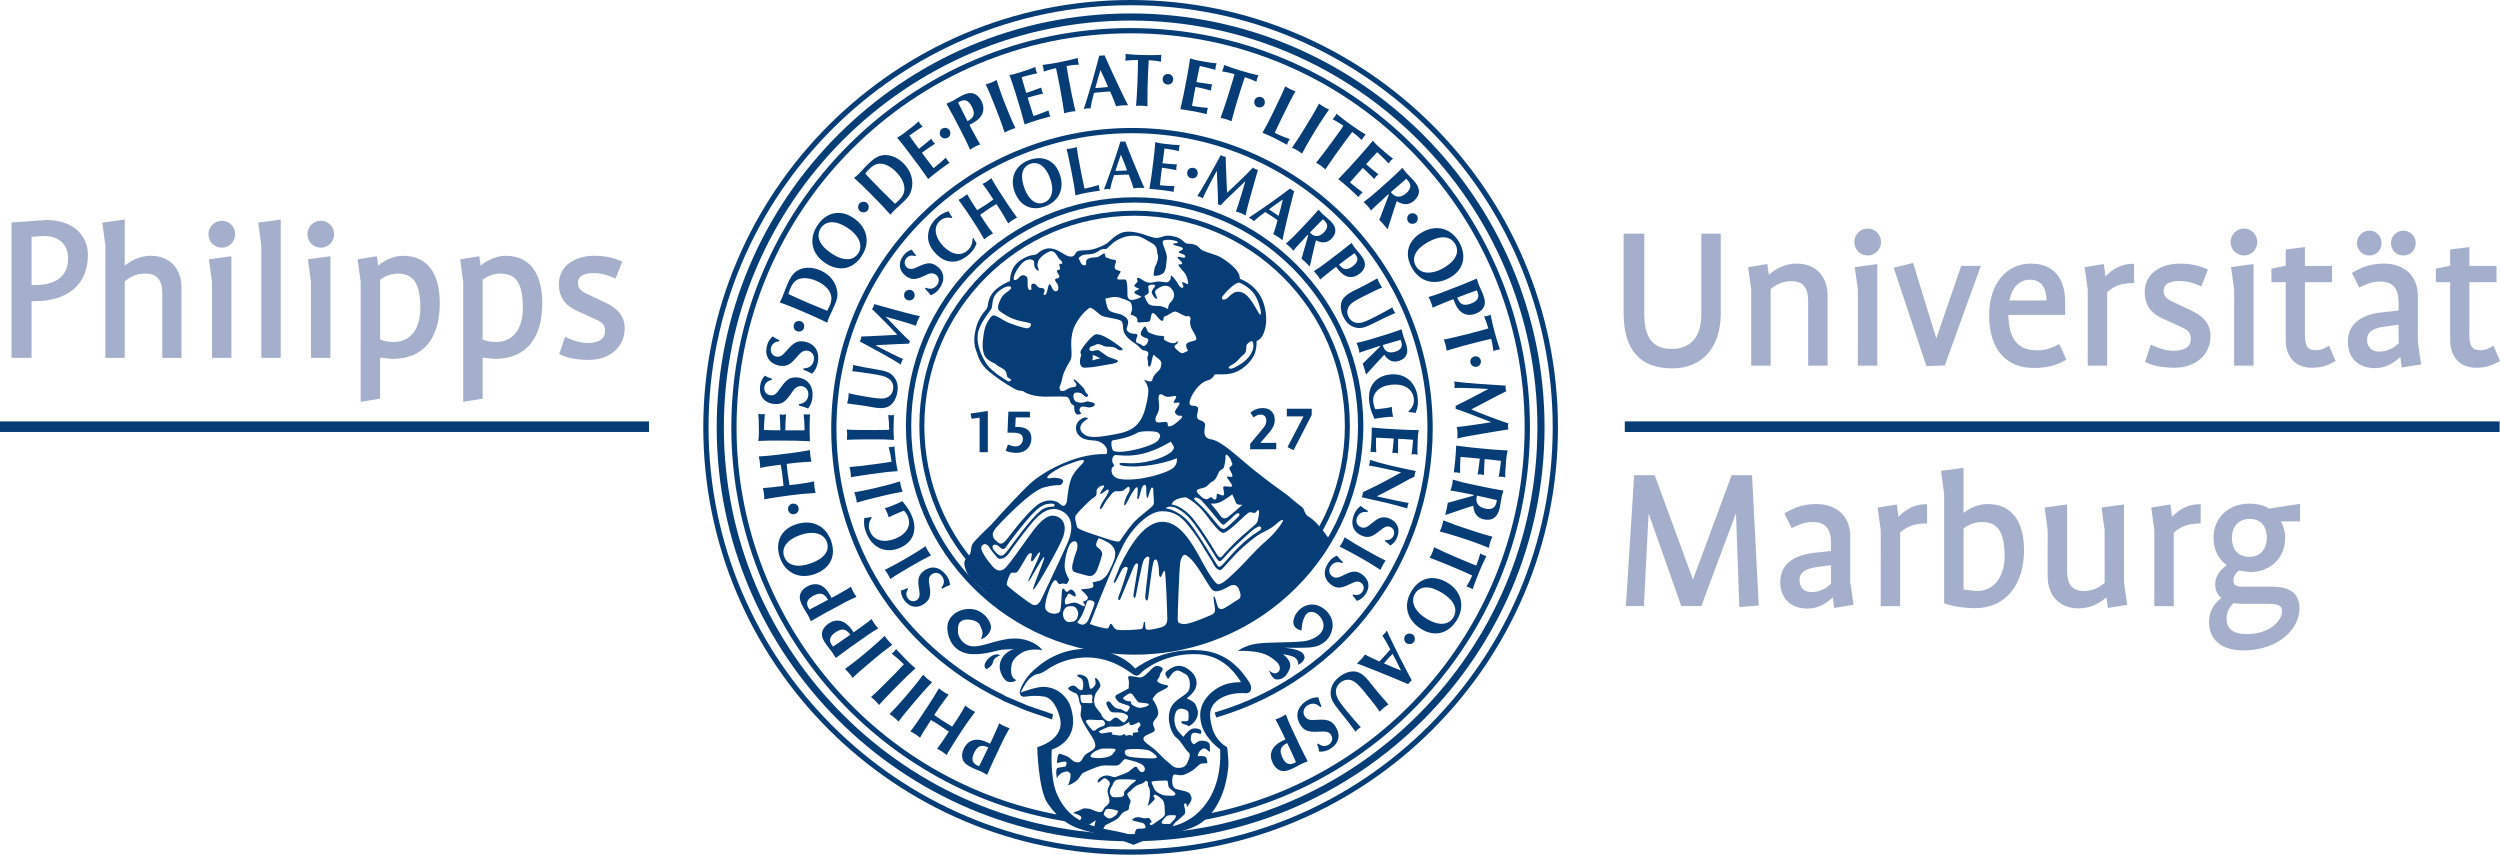
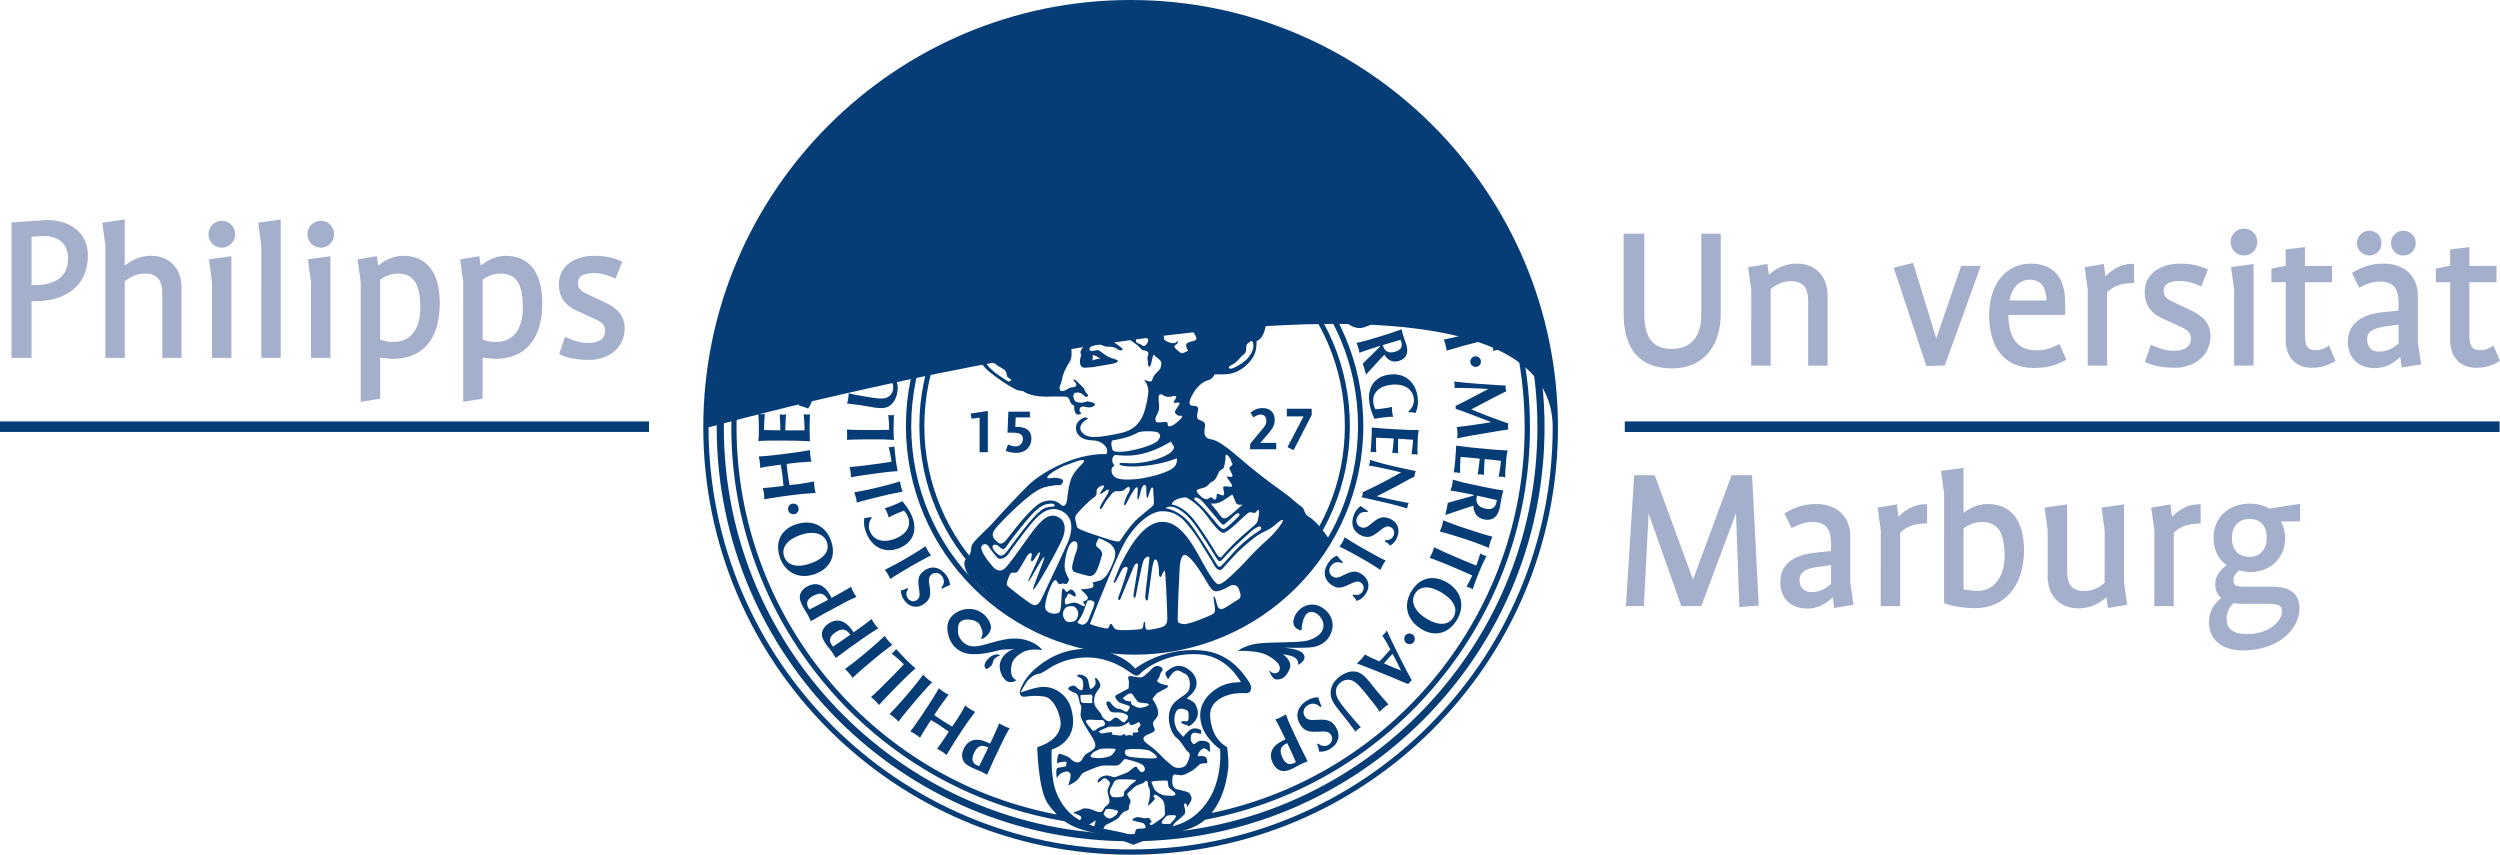
<svg xmlns="http://www.w3.org/2000/svg" version="1.1" id="Ebene_1" width="218.813" height="74.809" overflow="visible" xml:space="preserve">
  <g fill="#063D76">
    <path d="M62.73 37.405c0 19.976 16.252 36.228 36.228 36.228 19.978 0 36.229-16.252 36.229-36.228 0-19.977-16.252-36.229-36.229-36.229-19.976 0-36.228 16.252-36.228 36.229zm.625 0c0-19.632 15.972-35.604 35.603-35.604 19.633 0 35.604 15.972 35.604 35.604 0 19.631-15.972 35.603-35.604 35.603-19.631 0-35.603-15.972-35.603-35.603z" />
-     <path d="M61.555 37.405c0 20.624 16.779 37.403 37.403 37.403 20.625 0 37.403-16.779 37.403-37.403C136.361 16.78 119.583 0 98.958 0S61.555 16.78 61.555 37.405zm.461 0C62.016 17.034 78.588.461 98.958.461S135.9 17.034 135.9 37.405c0 20.37-16.572 36.942-36.942 36.942-20.37.001-36.942-16.572-36.942-36.942z" />
+     <path d="M61.555 37.405c0 20.624 16.779 37.403 37.403 37.403 20.625 0 37.403-16.779 37.403-37.403C136.361 16.78 119.583 0 98.958 0S61.555 16.78 61.555 37.405zm.461 0S135.9 17.034 135.9 37.405c0 20.37-16.572 36.942-36.942 36.942-20.37.001-36.942-16.572-36.942-36.942z" />
    <path d="M79.29 37.282c0 11.037 8.979 20.017 20.017 20.017s20.018-8.979 20.018-20.017c0-11.037-8.979-20.016-20.018-20.016-11.037.001-20.017 8.98-20.017 20.016zm.465 0c0-10.78 8.771-19.551 19.552-19.551s19.553 8.771 19.553 19.551c0 10.781-8.771 19.552-19.553 19.552s-19.552-8.771-19.552-19.552z" />
    <path d="M80.467 37.282c0 10.389 8.452 18.841 18.84 18.841s18.84-8.452 18.84-18.841c0-10.388-8.451-18.839-18.84-18.839s-18.84 8.452-18.84 18.839zm.437 0c0-10.146 8.255-18.401 18.403-18.401 10.146 0 18.402 8.255 18.402 18.401 0 10.147-8.256 18.403-18.402 18.403-10.147.001-18.403-8.255-18.403-18.403z" />
-     <path d="M72.752 37.52c0 10.173 5.688 19.254 14.846 23.699-.012-.007.266.152.266.152.022.011 1.975.832 1.975.832l2.233.764.104-.449-2.163-.74s-1.939-.815-1.943-.817c0-.001-.258-.148-.258-.148-9.011-4.374-14.601-13.297-14.601-23.292 0-14.26 11.602-25.862 25.863-25.862 14.262 0 25.864 11.602 25.864 25.862 0 11.433-7.657 21.646-18.621 24.838l.129.441c11.159-3.248 18.953-13.644 18.953-25.279 0-14.514-11.81-26.322-26.325-26.322-14.513-.001-26.322 11.807-26.322 26.321z" />
  </g>
  <path fill="#A4AFCB" d="M153.348 41.593h-1.786s-3.179 8.586-3.382 9.134c-.2-.548-3.35-9.134-3.35-9.134h-1.798l-.724 11.455h1.574s.36-7.082.413-8.106c.343.972 2.859 8.106 2.859 8.106h1.754s2.678-7.177 3.035-8.134c.036 1.018.291 8.218.291 8.218l1.702-.131-.588-11.408zM161.942 50.948l.001-4.024c0-1.705-1.165-2.807-2.968-2.807-.994 0-1.8.228-2.693.761l-.099.06.631 1.284.112-.055c.579-.279 1.041-.478 1.703-.478 1.145 0 1.633.564 1.633 1.889v.649c-.192.021-1.412.15-1.412.15-1.981.209-3.029 1.098-3.029 2.571 0 1.43.909 2.318 2.373 2.318.98 0 1.646-.462 2.223-.98.032.256.118.926.118.926l1.699-.277-.292-1.987zm-1.68-1.487v1.641c-.491.429-.978.719-1.725.719-.639 0-1.035-.403-1.035-1.053 0-.654.472-.996 1.577-1.144.001 0 .872-.12 1.183-.163zM168.545 44.135c-.924 0-1.683.38-2.386 1.104-.035-.277-.138-1.088-.138-1.088l-1.68.276.271 1.988-.001 6.635h1.699v-6.438c.615-.55 1.284-.794 2.234-.794h.125v-1.684h-.124z" />
  <g fill="#A4AFCB">
    <path d="M173.982 44.117c-.772 0-1.465.273-2.122.769v-3.941l-1.971.271.271 1.991-.001 9.585.079.031c.512.203 1.583.408 2.64.408 2.598 0 4.275-1.984 4.275-5.056 0-2.616-1.126-4.058-3.171-4.058zm1.472 4.584c0 1.397-.642 3.029-2.449 3.029 0 0-.985-.111-1.145-.13v-5.345c.469-.356.996-.566 1.615-.566 1.387 0 1.979.901 1.979 3.012zM185.906 50.95l.001-6.798-1.969.272.271 1.991-.001 4.604c-.563.471-1.111.71-1.797.71-1.029 0-1.488-.549-1.488-1.778v-5.8l-1.969.272.269 1.991-.001 4.043c0 1.694 1.06 2.789 2.699 2.789.914 0 1.728-.343 2.442-.959.036.24.138.924.138.924l1.676-.277-.271-1.984z" />
  </g>
  <path fill="#A4AFCB" d="M192.489 44.135c-.921 0-1.679.38-2.384 1.103-.035-.278-.136-1.086-.136-1.086l-1.682.276.271 1.988-.001 6.635h1.701v-6.438c.607-.543 1.295-.794 2.23-.794h.125v-1.684h-.124zM201.314 44.097l-2.718.421c-.397-.28-1.016-.437-1.703-.437-1.855 0-3.151 1.229-3.151 2.989 0 1.064.42 1.874 1.154 2.405-.335.22-1.011.767-1.011 1.69 0 .513.201.895.542 1.176-.271.193-1.083.861-1.083 2.105 0 1.555 1.117 2.482 2.988 2.482 3.085 0 4.929-1.87 4.929-3.678 0-1.704-1.416-1.901-2.481-1.901h-2.429c-.645 0-.873-.143-.873-.546 0-.565.486-.852.514-.867.008.022.901.14.901.14 1.835 0 3.117-1.236 3.117-3.007 0-.541-.15-.999-.369-1.434h1.673v-1.538zm-5.147 8.753h2.286c.952 0 1.289.162 1.289.618 0 .852-1.071 2.032-3.084 2.032-1.197 0-1.779-.451-1.779-1.379 0-.82.612-1.327.636-1.346.005.028.652.075.652.075zm.726-4.111c-.98 0-1.543-.608-1.543-1.669 0-1.003.605-1.651 1.543-1.651.958 0 1.507.602 1.507 1.651 0 1.014-.592 1.669-1.507 1.669zM148.907 20.448v7.082c0 1.941-.921 3.01-2.594 3.01-1.634 0-2.395-.968-2.395-3.047v-7.044h-1.809v6.972c0 3.199 1.433 4.821 4.258 4.821 2.615 0 4.24-1.833 4.24-4.784v-7.009h-1.7zM154.82 24.047c-.035-.245-.136-.939-.136-.939l-1.678.275.27 1.988-.001 6.634h1.7v-6.706c.57-.456 1.119-.689 1.796-.689 1.03 0 1.489.542 1.489 1.759v5.636h1.699v-6.143c0-1.695-1.059-2.791-2.697-2.791-.92.001-1.733.35-2.442.976z" />
  <g fill="#A4AFCB">
-     <path d="M162.34 23.38l.271 1.991-.001 6.634h1.7v-8.897l-1.97.272zM162.301 21.187c0 .659.517 1.175 1.177 1.175.639 0 1.158-.527 1.158-1.175 0-.66-.509-1.177-1.158-1.177-.66-.001-1.177.516-1.177 1.177z" />
-   </g>
+     </g>
  <path fill="#A4AFCB" d="M165.746 23.436l2.864 8.607 1.609-.06 3.152-8.711h-1.717s-1.973 5.741-2.181 6.347c-.188-.614-2.031-6.607-2.031-6.607l-1.696.424zM180.251 30.116l-.117.058c-.613.304-1.13.493-1.81.493-1.714 0-2.495-.971-2.544-3.102h4.97v-1.141c0-2.162-1.068-3.352-3.008-3.352-2.178 0-3.642 1.813-3.642 4.512 0 2.937 1.427 4.622 3.915 4.622 1.063 0 1.909-.206 2.742-.668l.101-.056-.607-1.366zm-2.579-5.634c.938 0 1.42.621 1.455 1.816h-3.251c.217-1.131.873-1.816 1.796-1.816zM186.661 23.091c-.911 0-1.686.387-2.384 1.101-.034-.277-.135-1.084-.135-1.084l-1.681.276.269 1.988-.001 6.634h1.7v-6.438c.608-.542 1.297-.793 2.231-.793h.125v-1.682h-.124zM187.715 25.572c0 1.598 1.156 2.121 1.649 2.345l1.578.724c.539.246.813.47.813 1.011 0 .915-.944 1.052-1.508 1.052-.542 0-1.17-.161-1.868-.478l-.126-.057-.514 1.505.101.048c.642.305 1.499.466 2.481.466 1.856 0 3.152-1.14 3.152-2.771 0-.993-.53-1.703-1.668-2.234l-1.611-.761c-.348-.165-.817-.387-.817-.938 0-.22 0-.891 1.397-.891.711 0 1.275.205 1.78.426l.119.052.58-1.485-.111-.048c-.772-.329-1.453-.463-2.351-.463-1.53-.003-3.076.77-3.076 2.497zM195.545 25.372l-.001 6.633h1.701v-8.897l-1.971.272zM196.413 20.009c-.66 0-1.178.517-1.178 1.177 0 .659.518 1.175 1.178 1.175.648 0 1.157-.516 1.157-1.175 0-.66-.509-1.177-1.157-1.177zM203.849 30.245l-.125.079c-.253.161-.568.326-.985.326-.678 0-1-.207-1-1.379v-4.569h2.377v-1.429h-2.377v-1.649l-1.682.214v1.421c-.169.035-1.25.254-1.25.254v1.188h1.25v5.059c0 1.497.868 2.427 2.266 2.427.941 0 1.442-.235 2-.542l.099-.054-.573-1.346z" />
  <g fill="#A4AFCB">
    <path d="M211.62 29.904l.001-4.024c0-1.706-1.167-2.808-2.974-2.808-.991 0-1.796.228-2.691.76l-.1.059.631 1.285.111-.054c.581-.279 1.044-.477 1.707-.477 1.144 0 1.632.564 1.632 1.887v.649c-.191.021-1.411.151-1.411.151-1.981.208-3.029 1.098-3.029 2.572 0 1.429.908 2.317 2.371 2.317.98 0 1.646-.461 2.223-.978.032.256.117.924.117.924l1.698-.276-.286-1.987zm-1.683.155c-.403.352-.901.717-1.724.717-.639 0-1.036-.403-1.036-1.052 0-.655.472-.997 1.578-1.145 0 0 .87-.12 1.182-.163v1.643zM210.352 22.362c.618 0 1.084-.467 1.084-1.085 0-.609-.477-1.087-1.084-1.087-.599 0-1.085.488-1.085 1.087 0 .608.477 1.085 1.085 1.085zM207.379 20.189c-.599 0-1.086.488-1.086 1.087 0 .609.477 1.085 1.086 1.085.608 0 1.067-.467 1.067-1.085.001-.609-.468-1.087-1.067-1.087z" />
  </g>
  <path fill="#A4AFCB" d="M218.238 30.244l-.125.081c-.233.151-.556.325-.981.325-.678 0-1-.207-1-1.379v-4.569h2.374v-1.429h-2.374v-1.649l-1.682.214v1.421c-.169.035-1.25.254-1.25.254v1.188h1.25v5.059c0 1.497.868 2.427 2.266 2.427.94 0 1.441-.235 1.999-.542l.099-.055-.576-1.346zM4.072 19.26L1 19.47l.008.116v11.735h1.755V26.36h.293c2.905 0 4.639-1.501 4.639-4.016 0-1.873-1.422-3.084-3.623-3.084zm-1.051 5.692h-.258v-4.235c.181-.011 1.056-.064 1.056-.064 1.341 0 2.141.734 2.141 1.963 0 1.93-1.598 2.336-2.939 2.336zM8.95 19.488l.271 1.991-.001 9.842h1.699v-6.704c.383-.286.929-.673 1.761-.673 1.054 0 1.523.537 1.523 1.741v5.635h1.683v-6.143c0-1.695-1.053-2.79-2.682-2.79-.828 0-1.589.31-2.286.856v-4.029l-1.968.274z" />
  <g fill="#A4AFCB">
    <path d="M18.285 22.697l.271 1.99-.001 6.634h1.699v-8.896l-1.969.272zM18.246 20.502c0 .66.517 1.177 1.176 1.177.639 0 1.159-.528 1.159-1.177 0-.66-.509-1.177-1.159-1.177-.659 0-1.176.517-1.176 1.177z" />
  </g>
  <path fill="#A4AFCB" d="M22.599 19.488l.271 1.991-.001 9.842h1.699V19.216l-1.969.272z" />
  <g fill="#A4AFCB">
    <path d="M26.95 22.697l.269 1.99-.001 6.634h1.702v-8.896l-1.97.272zM26.91 20.502c0 .66.517 1.177 1.176 1.177.638 0 1.158-.528 1.158-1.177 0-.66-.508-1.177-1.158-1.177-.659 0-1.176.517-1.176 1.177z" />
  </g>
  <path fill="#A4AFCB" d="M35.301 22.389c-.78 0-1.485.293-2.204.854-.033-.225-.119-.819-.119-.819l-1.678.277.269 1.986-.001 10.482 1.702-.276v-3.594c.238.025 1.071.113 1.071.113 2.676 0 4.149-1.73 4.149-4.873 0-2.676-1.133-4.15-3.189-4.15zm-.852 7.541c-.469 0-.831-.075-1.18-.212v-5.245c.278-.172.793-.528 1.542-.528 1.387 0 1.979.9 1.979 3.01 0 1.862-.875 2.975-2.341 2.975zM44.273 22.389c-.769 0-1.49.3-2.204.855-.033-.225-.119-.819-.119-.819l-1.678.276.27 1.987-.001 10.481 1.7-.276v-3.594c.238.025 1.072.113 1.072.113 2.675 0 4.149-1.73 4.149-4.873-.001-2.676-1.133-4.15-3.189-4.15zm-.852 7.541c-.468 0-.83-.075-1.18-.212v-5.245c.278-.172.795-.528 1.542-.528 1.405 0 1.978.872 1.978 3.01 0 1.862-.875 2.975-2.34 2.975zM48.916 24.887c0 1.599 1.157 2.122 1.65 2.346l1.577.724c.541.245.815.469.815 1.01 0 .917-.944 1.053-1.507 1.053-.549 0-1.16-.156-1.869-.478l-.125-.057-.515 1.504.101.048c.641.305 1.499.465 2.481.465 1.856 0 3.152-1.139 3.152-2.771 0-.993-.53-1.704-1.667-2.235l-1.611-.761c-.348-.165-.817-.386-.817-.939 0-.22 0-.891 1.397-.891.711 0 1.276.205 1.78.427l.119.053.582-1.487-.112-.048c-.775-.329-1.457-.463-2.352-.463-1.533.002-3.079.774-3.079 2.5z" />
  <path fill="#063D76" d="M142.209 36.883h76.57v.927h-76.57zM0 36.885h56.807v.922H0z" />
  <g fill="#063D76">
    <path d="M95.788 30.225c.219-.108.327-.19.82.056.313.153.766-.056 1.182.272.201.166.44.094.44.094s.061-.107-.035-.181c-.316-.245-1.026-.773-1.488-.991-.335-.159-.722-.327-.974-.126-.548.439-1.1 1.213-1.157 1.407-.032.113.062.37.062.37s-.075.059-.11.406c-.07.639.342.656.412.656 0 0 .122-.011.692-.053.112-.008 1.734-.297 1.734-.297s.615-.115.457-.287c-.058-.062-.563-.224-.751-.289-.203-.071-.801-.563-.904-.599-.166-.058-.493.065-.545.054 0 0-.274.039-.274-.164.07-.282.204-.209.439-.328zm-.182 1.318s.022-.076.041-.214c.02-.137-.034-.25-.034-.25.287.029.426.167.703.29-.452.063-.53.154-.71.174z" />
    <path d="M114.575 45.246c-.436-.241-.377-.631-.568-.828-.467-.334-1.24-1.008-1.24-1.008-.149-.137-2.238-1.557-4.135-3.209-1.178-1.023-2.066-1.674-2.619-1.746-.91-.114-.498-1.065-.537-1.294-.066-.376-.473-.305-.644-.511-.175-.204.08-.749.032-.929-.05-.176-.232-.197-.435-.209-.169-.01-.29-.022-.313-.24-.03-.307.493-1.418 1.29-1.861.342-.19.605-.076.911-.645.435-.02.917.069 1.593-.113.834-.228 1.568-.979 1.85-1.563.223-.459.229-1.003.22-1.235.087-.044.174-.089.249-.143.313-.218.859-1.25.447-2.906-.427-1.715-1.867-2.301-2.16-2.405.008-.651-.674-1.238-1.548-1.807-.46-.303-1.163-.426-1.686-.663-.291-.131-.346-.392-.701-.512-.432-.147-.632-.039-.798-.136-.218-.125-.384-.446-1.039-.594-.912-.204-.943.135-1.523.135s-1.699-.715-2.833-.513c-.694.125-1.306.866-1.507.995 0 0-.643.396-1.369.547-.369.076-.752.026-1.084.099-.404.086-.241.538-.744.504-.43-.029-.772-.445-1.427-.655-.707-.223-1.196.172-1.504.426-.204.166-.593-.04-1.496.593-.911.637-.852 1.781-.852 1.781s-.755.27-1.363.849c-.548.524-.592 1.362-.592 1.362l-.108.245s-.647.674-.877 1.51c-.228.834-.301 1.556.08 2.414l.081.23s.194.699.943 1.309c.752.607 1.348 1.01 2.012 1.389.377.216.525.271.621.271l.35.053s.513.458 1.902.486c.282.004 1.248-.04 1.81.001.293.021.345.269.387.392.072.234.167.26.38.416-.052.253.046.692.253.744.204.053.361-.08.361-.08-.15-.178-.184-.294-.16-.342.03-.182.1-.242.272-.263.22-.026.448.105.664.07.216-.033.419-.151.404-.253-.036-.207-.393-.21-.604-.271-.117-.031-.354.161-.758.102-.402-.062-.399-.18-.461-.312-.076-.165-.114-.488.149-.552.121-.032.175-.026.292-.004.195.047.271.108.314.141.113.092.281.326.417.201.138-.125.024-.181-.079-.284-.102-.103-.208-.413-.217-.414-.08-.108-.194-.219-.272-.291-.097-.091-.302-.31-.464-.444-.165-.135-.24-.048-.115.089.125.141.2.235.18.335-.032.208-.252.17-.504.226-.251.058-.506.366-.822.291-.128-.03-.144-.266-.145-.291-.004-.073.09-.254.147-.45.104-.342.118-.608.271-.944.234-.52.48-.891.48-.891.093-.187.195-.337.144-1.016-.046-.653-.024-1.226.169-1.807.166-.494.722-1.417 1.443-1.896.378.076.777.609 1.072.728.441.179 1.283.206 1.673.435.231.201.071.603.262 1.037.267.609 1.038.939 1.241 1.177.35.405.494.378.494.378.002-.002.344.019.379.228.025.141-.136.389-.076.532.084.203-.02.729.191.644.189-.076.234-1.23.416-.987.168.227.66.42.607.758-.084.528-.112.443-.38.722-.182.189-.353.375-.417.683-.065.308-.721-.039-.721-.039s.398.521.379 1.028c-.018.507-.189 1.228-.311 1.651-.15.526-.469 1.188-1.019 1.553-.638.424-1.216.494-2.177.664-.912.162-1.568.19-1.966-.006-.18-.093-.523-.357-.485-.696.054-.458.691-.779.691-.779s-.096-.081-.231-.094c-.174-.019-.463.176-.578.295-.251.267-.265.486-.259.684.015.49.434.818.781.918.298.084.516.111.708.111.739.014 1.16.503 1.215.766.059.261.012.338-.045.432-3.001-.094-5.908 1.878-6.57 2.49l-.091.082c-.859.788-2.518 2.604-3.431 3.619 0 .002-1.398 1.325-1.604 1.649-.205.323-.082.569-.249.921-.168.353-.514.392-.487.834.03.441.317 1.051.623 1.34 1.202 1.135 2.716 2.721 4.255 3.57 1.54.846 4.079 1.941 6.129 2.315 5.551 1.007 8.84.642 13.741-2.142 4.899-2.782 7.206-7.207 7.206-7.207s-1.031-1.556-1.781-1.97zm-5.28-13.999c-.354.456-.95.772-1.231.913-.492.246-.526 0-.526 0 .139-.247.457-.209.844-.667.385-.459.597-.493.664-.738.072-.246-.031-.529.144-.67.177-.137.421-.419.493-.032.067.384-.037.737-.388 1.194zm-2.329-5.273c.235-.331 1.181-1.324 1.513-1.229.33.096 1.086.568 1.418 1.184.329.614.565 1.512.426 1.606-.143.095-.709-1.417-1.419-1.843-.817-.49-1.258.262-1.514.425-.52.329-.424-.143-.424-.143zm-17.134 2.755c-.31-.038-1.466-.385-1.907-.654-.445-.27-.85-.521-1.022-.462-.173.057-.654.654-.792 1.521-.135.868-.229 1.85.31 2.294.539.442.636.309.75.462.115.153.695.367.83.579.134.211.102.467.192.537.27.213.327.213.327.213-.057.135-.213.232-.366.116s-1.331-.77-1.792-1.465c-.461-.691-.885-1.656-.788-2.58.095-.928 1.058-2.005 1.193-2.255s.021-.791.347-1.233c.327-.444 1.097-.905 1.349-.692.25.212-.597.5-.828.962-.233.462-.425.943-.137 1.155.29.213.773.579 1.582.811.568.163 1.115.192 1.155.308.039.113-.095.42-.403.383zm3.13-5.679c-.084.149-.159-.053-.236.055-.073.106.13.362.032.47-.095.105-.148-.014-.235.116-.084.129.28.406.183.567-.096.159-.213.063-.32.159-.106.098-.021.184.127.388.15.201.212.692-.107.692-.321 0-.363-.598-.536-.61-.169-.009-.18.888-.414.931-.236.042 0-.289-.03-.417-.037-.128-.088-.202-.377-.202-.288 0-.315-.396-.586-.375-.396.032-.064.534-.247.555-.488.059-.114-1.011-.383-1.186-.547-.353-.642.298-.973.321-.415.025.171-1.08.63-1.507.458-.427.854-.299.961-.202.108.096.044.331.085.512.042.182.245.364.341.374.099.01.022-.116-.031-.299-.054-.181-.086-.149.021-.523.108-.374.909-.918 1.165-.886.255.031.363.191.545.491.181.299.471.427.385.576zm17.365 23.051c.084.067.116.2-.085.337-.2.133-.739.452-1.376 1.024-.639.57-1.174 1.189-1.547 1.611-.368.419-.586.688-.756.435-.166-.251-1.012-1.657-1.578-2.5-.611-.913-.992-1.566-1.801-2.063-.722-.442-1.159-.454-1.159-.454.089-.12.458-.252.938-.017.508.251.992.602 1.631 1.477.639.871 1.5 2.298 1.734 2.668.234.367.354.639.588.419.236-.218.717-.831 1.307-1.353.586-.521 1.311-1.25 1.629-1.436.318-.184.39-.214.475-.148zm-1.573-1.935s-.999.899-1.298 1.1c-.3.198-.499.101-.7-.2-.197-.302-.797-.999-.797-.999s.5.1.998-.199c.499-.297.899-.598.899-.598s.197.4.298.699c.1.299.6.197.6.197zm-4.004-1.247c.077-.155.596-.18.801-.31.207-.129.362-.388.517-.439.157-.054.259-.182.337-.283.077-.104.232-.492.311-.625.078-.127.336-.204.387-.307.053-.105.156-.672.156-.776 0-.103-.025-.388.076-.388.104 0 .414.388.414.518 0 .129.156.232.103.362-.05.128-.257.206-.257.31 0 .102.361.619.257.725-.103.104-.412-.054-.463.025-.054.078.542.697.438.828-.104.127-.672-.078-.749.051-.077.13.155.594.024.725-.129.129-.465-.182-.57-.103-.102.074.027.438-.18.487-.205.053-.231-.281-.413-.18-.181.104-.233.156-.361.156-.13 0-.363-.156-.363-.156-.154-.154-.543-.465-.465-.62zm-.218.664c.102-.085.336-.037.589.183.25.219 1.292 1.513 1.544 1.797.252.285.355.453.539.303.185-.148.787-.707.89-.805.1-.1.302-.203.368-.1.068.1.021.181-.188.375-.193.184-.752.73-.955.865-.199.135-.338.156-.624-.146-.286-.301-.969-1.191-1.421-1.645-.455-.451-.623-.574-.68-.625-.086-.082-.062-.202-.062-.202zm.968 1.405c.672.902 1.246 1.653 1.577 1.653.206 0 .741-.447 1.131-.808.388-.363 1.015-.977 1.169-1 .156-.026.414.127.518.023.105-.104.207-.309.285-.18.076.13-.054.879-.18 1.086-.131.208-1.07.906-1.845 1.66-.534.522-1.108 1.176-1.235 1.313-.092.104-.247.073-.461-.295-.447-.777-1.407-2.239-1.92-2.897-1.033-1.331-1.988-1.385-1.988-1.385.027-.129.131-.311.414-.441.285-.127.698-.203.829-.18.129.027 1.034.547 1.706 1.451zm-8.857-22.817l.002-.003c-.011.002-.021.003-.037.014-.164.109-.547.331-.547.331s-.766 0-.933.217c-.163.218.055.438-.163.492-.218.055-.381-.218-.381-.218 0-.165-.274-.383-.111-.491.165-.111.165-.167.439-.221.271-.054.655 0 .985-.164.328-.164.436-.328.656-.328.219 0 .341.002.451-.161.027-.042.078-.078.172-.156.097-.102.705-.693 1.611-.823.984-.139 1.266.212 1.934.563.669.353.492.703.596 1.02.106.316 0 .563-.068.772-.07.212-.143.28-.178.388-.035.104-.104.562-.104.667 0 .105.424.105.773-.104.351-.211.315-.844.387-1.336s-.456-1.266-.353-1.512c.106-.245 1.231-.104 1.303.072.07.174-.389.034-.389.174 0 .141.809.212.844.386.037.177-.352.177-.352.318 0 .14.564.14.564.386 0 .247-.633-.07-.668.069-.036.141.42.352.387.528-.037.177-.316 0-.316.141 0 .14.456.563.598.773.139.21.281.773.246.879s-.316-.141-.494-.141c-.175 0 .143.247.072.421-.072.176-.317 0-.422-.209-.106-.212-.459-.704-.598-.774-.143-.071 0 .246-.178.421-.174.177-.211.177-.632.107-.423-.071-.458 0-.984.07-.528.071-.88-.421-1.161-.421-.106 0-.086.118-.032.274.044.13-.313.303-.271.437.04.134.476.229.41.272-.213.14-.341.099-.41.275-.071.175.727.358.585.426-.139.072-.489.248-.842.248-.354 0-.354-.386-.354-.493 0-.105.02-1.206-.158-1.275-.174-.071-.613.045-.72-.059-.104-.105.283-.547.283-.653s-.353-.052-.496-.262c-.138-.212.198-.618.058-.723-.053-.04-.299-.083-.424-.099-.182-.022-.122-.12-.342-.12-.173 0-.141-.306-.201-.38-.023-.009-.037-.015-.037-.015zm5.602 4.881s-.493-.273-.821-.273c-.329 0-.767 0-.931-.219-.164-.217-.33-.656-.33-.656s.386-.165.386-.328c0-.166-.056-.492-.056-.492.111-.219.328-.166.494-.166.162 0 .107.166.107.166s-.382.382-.273.602c.111.219.383.602.438.437.055-.164-.327-.546-.056-.766.273-.219.877-.603 1.314-.109.438.492.22.929-.054 1.204-.273.272-.218.6-.218.6zm-1.21 2.236c-.337-.135-.536-.135-.604-.334-.067-.202-.202-.403-.202-.403-.201.134-.268.336-.268.336s-.269.334 0 .537c.268.199.604.133.537.401-.067.27-.338.604-.537.402-.202-.2-.537-.132-.537-.402 0-.268.335-.604-.066-.604-.402 0-.805-.2-.738-.469.067-.268.143-.431.121-.61-.02-.181-.152-.354-.279-.421-.338-.179-.104-.14-.659-.279-.479-.119-.726-.164-.858-.5-.133-.337-.2-.803-.2-.803.333-.068.817-.231 1.22-.097.4.133.731.248.926.364.193.115.2.67.2.67l-.134.47s.367.06.538.269c.168.205-.136.469.333.401.472-.068.805.067.871-.269.069-.334.069-.603.269-.536.203.066.538.673.739.673s.066-.406.269-.406c.199 0 .669-.468.938-.402.268.068.806.471 1.006.402.201-.065.336.136.268.335-.066.203 0 .538.133.807.137.267.539.804.338.938-.201.136-.672.136-.806.337-.133.201.134.603.134.603s-.24.136-.443.204c-.199.067-.479-.241-.479-.241s-.484-.312-.141-.498c.26-.139.119-.341.119-.341s-.098.378-.734.138c-.814-.31-.201-.469-.468-.535-.27-.069-.471-.002-.806-.137zm.419 6.381c0-.531-.137-1.032.049-1.131.249-.135.28.212.81.197.267-.007.563-.164.63-.033.065.131-.268.432-.2.531.065.099.464-.099.497.065.031.165-.443.575-.397.796.021.104.136.206.271.274.132.063.359-.043.359.091 0 .131-.496.563-.762.729-.267.167-.498.167-.498.034s0-.299-.232-.299c-.231 0-.739.157-.823-.061-.15-.387.296-.661.296-1.193zm-4.073 2.876c.568-.104 1.419-.238 2.204-.681.308-.173 1.58-.144 1.769-.007.189.14.289.309.019.676-.259.352-1.462.684-1.676.739-1.247.327-2.233.365-2.323.091-.168-.506-.094-.796.007-.818zm-.089 2.537c.018-.184.142-.242.22-.304.081-.06-.139-.143-.16-.445-.02-.304.142-.487.261-.508.122-.021 1.142.204 2.442-.122 1.302-.325 2.421-1.053 2.421-1.053s.181.283.259.426c.083.139-.101.385-.298.545-.101.082-.608.432-1.622.692-1.5.386-2.441.181-2.682.202-.241.021-.16.184 0 .222.161.041 1.047.211 2.643-.038 1.42-.225 2.223-.59 2.223-.59s.133.597-.462.954c-.739.444-2.308.802-3.083.872-1.121.101-1.661 0-1.898-.203-.264-.219-.284-.466-.264-.65zm-1.542 2.455c.4-.233.126-.568.295-.76.169-.191.358-.318.549-.273.188.039-.38.611-.295.718.084.104.611-.467.717-.36.105.107-.127.486-.422.928-.295.445-.4.783-.254.762.148-.021.359-.611.592-.865.232-.253.463-.717.78-.695.316.02.507 0 .614-.065.105-.063.4-.382.485-.315.085.063.126.293-.085.612-.212.315-.424 1.013-.295 1.013.127 0 .482-.867.674-1.119.19-.254.276-.506.423-.463.147.041-.063 1.075.063 1.054.127-.021.232-.716.318-.929.083-.213.168-.359.295-.339.125.021.125.214.125.509s.022.652.107.634c.082-.021.252-.929.401-.909.147.021.104.213.104.402 0 .188.105.864.021 1.098-.084.23-1.246.971-1.815 1.647-.571.675-.971 1.31-1.121 1.519-.147.21-1.202-.209-2.194-.527-.994-.316-1.29-.485-1.458-.57-.168-.085-.147-.38-.21-.568-.065-.191-.105-.445.042-.637.15-.193 1.143-1.269 1.544-1.502zm-8.597 2.693c.242-.3 2.966-3.221 4.214-3.568.725-.201 1.257-.204 1.394-.204s.34-.271.272-.409c-.067-.134-.269-.193-.646-.229-.376-.031-.782.164-.713-.076.068-.236 1.087-.848 1.598-1.021.508-.168 1.495-.612 1.597-.407.101.205-.85.751-1.155 1.702-.307.95-.273 1.766-.376 2.003-.101.238-.269.375-.543.102-.272-.271-.951-.509-1.734-.102-.78.408-2.236 2.259-2.767 2.959-.332.438-.621.793-.959.489-.34-.308-.351-.322-.42-.525-.068-.204-.003-.413.238-.714zm-.27 1.558c.07-.181.359-.14.553.045.195.185.409.376.64.01.229-.368 1.512-2.057 2.333-2.91.745-.769 1.133-.819 1.502-.848.34-.026.425.058.377.195-.045.138-.409-.024-.945.243-.58.291-1.675 1.682-2.33 2.563-.561.757-.81 1.109-1.017 1.33-.248.264-.423.291-.698.061-.275-.23-.482-.511-.415-.689zm3.454 5.114c-.375-.205-2.143-1.531-2.209-1.701-.068-.168.237-.983.374-1.055.134-.066.373.035.51-.066.136-.102.644-1.02.848-1.359.203-.34.374-.34.444-.271.067.068-.171.645 0 .68.169.035.544-.851.715-.781.168.066-1.123 2.48-1.022 2.549.104.066 1.258-2.211 1.394-2.144.135.069-1.122 2.821-.952 2.855.17.037 2.348-3.821 2.62-4.637.271-.816.135-1.48-.513-1.752-.644-.271-1.29.035-2.445 1.667-1.042 1.469-1.701 2.377-2.04 2.753-.34.373-.749.44-1.189-.069-.442-.51-1.156-1.461-.953-1.766.204-.309.511-.172.647.067.135.237.567.774.724.938.243.262.771-.021.975-.328.204-.305 1.471-2.042 2.13-2.807.669-.775 1.574-1.51 2.628-.896 1.052.61.779 1.867.442 2.684-.34.815-2.141 4.588-2.312 4.961-.17.374-.443.681-.816.478zm2.387.677c-.229.229-.967.184-1.196-.231-.231-.41.415-2.205.69-2.48.277-.276.277.138.46.229.183.092.229-.092.505 0 .275.092.229-.138.368-.275.137-.138-.414-.598-.368-1.379.046-.783.275-1.517.459-1.794.184-.276.416-.32.551-.229.137.092.152.531.014.852-.137.322-.289.896-.335 1.125-.045.23-.092.598.229.689.322.092.921.275 1.15.32.231.047.552 0 .783-.551.229-.553.32-.965.414-1.24.092-.275-.141-.553-.414-.736-.278-.184.139-.781.139-.781s.85.328 1.103.602c.286.314.368.523.324.939-.04.415-.442 1.188-.601 1.492-.135.26-.432.582-.736.69-.156.054-.646.153-.646.153s.186.307.001.446c-.181.136-1.011.136-1.011.181 0 .047.69.551.598.783-.091.229-.458.275-.458.275s.275.229.183.369c-.092.136-.458-.231-.829-.277-.366-.047-.826.277-.872.094-.046-.186-.046-.413.092-.555.137-.139.092-.368.275-.32.184.046.505.367.551.182.046-.182-.181-.504-.367-.551-.184-.045-.322.279-.459.184-.138-.092-.184-.364-.32-.229-.14.137-.049 1.792-.277 2.023zm1.223.819c-.328.053-.605.145-.815-.264-.211-.406-.039-.749.105-.906.145-.16.315-.184.619-.172.432.021.552.617.511.75-.039.132-.093.541-.42.592zm1.183.068c-.131.131-.29.249-.487.196s-.355-.185-.355-.185.092-.131.251-.368c.158-.236.329-.618.408-.895.079-.275.237-.632.237-.632.131-.063.276-.063.421 0 .143.067.208.106.183.265-.026.158-.21.644-.328.908-.12.261-.199.577-.33.711zm13.255-2.001c-.284.152-1.182.799-1.412.838-.229.039-.36-.078-.439-.342-.076-.269-.189-.783-.287-.764-.092.02.078.84.098 1.087.02.249-.059.421-.326.534-.266.115-1.965.877-2.463.803-.495-.078-.456-.193-.476-.44s.134-4.351.212-4.884c.076-.535.285-.86.551-.689.269.174.516.381 1.053 1.164.532.784.857 1.432 1.123 1.757.268.323.554.21.554.21.554-.095.993-.459 1.223-.516.229-.057.496-.02.649.365.151.379.226.723-.06.877zm2.52-5.204c-1.242 1.089-1.785 1.837-2.689 2.691-.396.373-1.158 1.173-1.578 1.188-.393.017-1.617-2.344-1.617-2.344-.722-1.291-1.768-3.174-3.336-3.125-1.475.045-2.724 1.922-3.655 3.863l-.558 1.393c.012.057.035.089.074.086.152-.02.564-1.105.732-1.262.229-.213.388-.142.428-.046.037.097-.664 2.203-.797 2.491-.133.285.074.457.171.191.094-.269 1.079-2.602 1.165-2.807.129-.318.389-.363.361-.076-.033.381-.381 2.346-.399 2.576-.021.229.133.4.209.038.078-.362.515-2.708.669-3.053.152-.345.533-.499.515-.171-.021.323-.343 2.955-.362 3.301-.02.342.189.534.248.17.058-.361.287-2.252.38-2.766.097-.516.151-.627.306-.627.152 0 .287.723.268 1.142-.018.419.172.458.229.286.058-.171.173-.439.269-.439s.229 3.686.229 4.144-.097.706-.668.84c-.574.133-.954.228-1.146.151-.189-.076-.056-.67-.189-.67-.135 0-.02.576-.287.633-.268.055-1.775.152-2.119.055-.344-.094-.361-.494-.515-.514-.151-.02-.114.324-.306.402-.124.047-1.127-.201-1.541-.387.866-2.252 2.506-6.293 3.18-7.383.857-1.385 2.104-2.457 3.093-2.486 1.002-.029 1.661.422 2.231 1.119 1.142 1.4 1.172 1.689 2.182 3.265.134.207.303.733.715.769.203.017.961-1.119 2.095-2.094 1.095-.943 1.2-.99 2.017-1.398.813-.405 1.138-1.007 1.395-.877-.066.308-.778 1.19-1.399 1.731z" />
  </g>
  <g fill="#063D76">
    <path d="M98.958 2.456c-19.271 0-34.949 15.678-34.949 34.949 0 16.61 11.803 31.023 28.066 34.271l1.1.203c.868.618 1.795.837 2.939 1.1 1.805.412 3.091.963 3.091.963s1.04-.425 1.601-.595c1.273-.382 3.168-.478 4.436-1.407.077-.056.151-.119.224-.184.009.008.132-.03.132-.03 16.404-3.155 28.312-17.589 28.312-34.32-.002-19.272-15.681-34.95-34.952-34.95zm3.664 69.862c-2.441.57-3.282.889-3.282.889s-.597-.253-1.55-.432c-.952-.178-2.239-.411-3.206-.939-.97-.531-1.644-1.305-2.104-2.41-.588-1.411-.423-3.826-.423-3.826s2.69-.709 1.612-3.842c-.211-.605-1.004-1.64-2.375-1.64-.629 0-1.973.499-1.973.499s.451-.915.759-1.195c.309-.277.531-.402.8-.439.271-.041.409-.167.605-.265.018-.011.041-.022.069-.04.6-.426 1.374-.82 2.334-1.012 2.652-.532 4.486.809 4.99 1.153.506.349.641.46.977.089.301-.328 2.19-1.798 5.043-1.646 2.463.127 3.547 2.23 3.699 2.398s-1.193-.227-2.535.926c-.939.803-1.182 1.779-.913 2.788.354 1.33 1.638 2.202 1.638 2.202s.227 2.199-.822 4.125c-.425.778-1.427 2.17-3.343 2.617zm3.423-1.159c.797-.985 1.303-2.385 1.459-3.976.066-.675-.102-1.79-.102-1.79s-.969-.445-1.32-1.746c-.263-.978-.326-1.828.646-2.463.721-.473 1.664-.559 2.285-.508.49.04.65-.458.332-.956-.604-.938-1.822-2.605-4.224-2.795-3.481-.277-5.767 1.6-5.767 1.6s-.864-1.231-3.281-1.644c-2.216-.381-4.036.528-5.003 1.281-.591.458-1.173.966-1.6 1.809-.058.115-.11.235-.157.354-.164.417.018.718.442.649.436-.069 1.029-.111 1.65-.006.542.093 1.046.68 1.351 1.801.54 1.982-1.971 2.628-1.971 2.628s.082 3.705.909 4.917c.268.388.53.7.793.97l-.325-.06C76.114 68.02 64.466 53.796 64.466 37.405c0-19.018 15.472-34.489 34.489-34.489 19.018 0 34.489 15.472 34.489 34.489.003 16.327-11.489 30.43-27.399 33.754z" />
    <path d="M91.219 56.906c-.116-.232-.845-.877-2-1-1.625-.176-3.193.809-4.208.652-.754-.116-1.142-.811-1.162-1.219-.021-.487 0-.871.408-1.044.405-.175 1.308-.03 1.508.405.349.754.233.754.117 1.162-.066.229.811-.252.853-.928.033-.52-.621-1.51-1.666-1.625-1.044-.118-2.263.577-2.147 1.797.116 1.218.871 2.09 2.147 2.148 1.277.059 2.32-.408 2.844-.408.521 0 .869-.057.869-.057s-1.122.293-1.276 1.393c-.082.574.348 1.451.812 1.509s.639-.174.639-.174-.466-.117-.466-.813c0-.695.176-1.103.931-1.564.752-.466 1.797-.234 1.797-.234z" />
    <path d="M86.334 58.574c-.464-.348.173-1.046.58-1.219.406-.176.638 0 .638 0s-.579.173-.638.58c-.058.407-.58.639-.58.639zM108.348 56.98s.523-.467 1.625-.64c1.104-.174 3.725-.052 4.526-.29 1.191-.352 1.567-1.103 1.22-1.798-.349-.696-1.102-.929-1.451-.407s-.349 1.335-.349 1.335-.87-.117-.697-.928c.175-.813.929-1.394 1.743-1.335.811.057 1.83.939 1.658 2.041-.178 1.104-1.021 1.555-1.658 1.672-.641.116-2.613.059-2.613.059s1.281.063 1.672.49c.51.557-.395 1.018-.395 1.018s.057-.404-.29-.638c-.349-.231-1.046-.29-1.046-.29s.873.58.582 1.276c-.29.696-.638.929-1.104.929-.464 0-.695-.813-.695-.813s.348.406.695.231c.349-.172.338-.638-.057-.985-.568-.5-1.046-.755-1.916-.87-.87-.116-1.45-.057-1.45-.057z" />
  </g>
  <path fill="#063D76" stroke="#063D76" stroke-width=".15" d="M86.385 39.502h-.57V36.47l-.716.097-.062-.309 1.348-.198v3.442zM88.964 39.563c-.321 0-.6-.058-.842-.147l.144-.414c.221.091.395.142.667.142.388 0 .671-.347.671-.718 0-.423-.269-.631-.957-.631h-.388l.068-1.686h1.741v.347h-1.24l-.042.997s.088-.013.226-.013c.69 0 1.187.241 1.187.934-.002.665-.448 1.189-1.235 1.189zM109.495 39.244v-.367l1.027-1.238c.226-.272.389-.473.389-.824 0-.4-.25-.605-.576-.605-.266 0-.434.112-.593.219l-.2-.294c.275-.214.557-.345.98-.345.58 0 .975.355.975.958 0 .45-.217.76-.444 1.032l-.895 1.049v.006h1.472v.41h-2.135zM113.186 39.305l-.396-.203 1.427-2.731h-1.511v-.519h2.027v.444l-1.547 3.009z" />
  <g fill="#063D76">
    <path d="M86.346 65.743c-.047.101-.098.212-.175.36-.065.137.029-.053-.292.594l-.106.209-.022.049-.025.053-.03.053c-.069-.032-.132-.053-.17-.07-.437-.205-.522-.557-.277-1.076.3-.643.642-.777 1.251-.498l-.154.326zm.151 1.851c.246-.566.421-.954.47-1.059l.128-.271.13-.264.286-.613.166-.336.159-.338c.152-.309.286-.565.528-.977-.201-.066-.298-.105-.481-.191-.158-.072-.255-.125-.432-.238-.072.194-.108.272-.159.396-.131.309-.297.674-.434.965-.031.066-.112.242-.207.426-.103-.056-.191-.096-.236-.119-.951-.445-1.685-.242-2.068.573-.194.414-.188.823.013 1.116.138.203.344.354.768.551.056.027.172.072.23.102.407.162.392.154.515.212.137.065.202.103.525.284l.099-.219zM81.769 62.577c.305.224.403.286.788.54.284.184.505.318.779.48.259-.371.292-.422.415-.611.292-.451.487-.77.741-1.236.134.121.184.16.383.291.222.145.298.186.472.268-.665.883-.798 1.077-1.287 1.827-.394.605-.75 1.163-.965 1.524-.079.123-.13.211-.245.422-.181-.147-.281-.223-.415-.309-.149-.096-.24-.148-.415-.232.265-.361.413-.575.535-.75l.127-.195c.341-.515.225-.334.367-.554-.458-.321-.648-.454-.83-.574-.236-.153-.4-.251-.737-.444l-.111.172c-.517.789-.644 1-.845 1.372-.16-.136-.245-.196-.399-.3-.182-.117-.265-.164-.444-.25.229-.297.307-.406.515-.703.305-.431.677-.994 1.109-1.655.358-.548.553-.868.873-1.415.16.135.241.195.481.353.15.097.211.128.369.199-.278.37-.292.392-.418.565-.252.339-.441.607-.67.959l-.173.256zM78.25 62.787c-.128-.106-.223-.176-.396-.285.783-.811 1.228-1.311 1.952-2.186.421-.51.651-.797.99-1.256.165.169.263.26.357.339.152.125.227.179.43.312-.435.455-.575.609-.827.895-.308.344-.996 1.156-1.435 1.687-.281.339-.442.546-.676.866-.157-.167-.237-.243-.395-.372zM78.245 60.325c-.671.683-.913.942-1.307 1.378-.153-.186-.246-.285-.359-.397-.137-.133-.198-.185-.348-.294.284-.255.424-.382.775-.722.449-.438.843-.837 1.242-1.243.413-.421.542-.555.862-.896-.044-.051-.092-.1-.101-.107-.176-.174-.233-.229-.409-.383-.202-.172-.336-.283-.561-.465.12-.079.166-.119.24-.193.062-.063.095-.105.142-.197.298.318.764.811.931.975.25.246.54.512.779.715-.55.486-.882.804-1.611 1.549l-.275.28zM74.299 58.902c-.109-.125-.19-.209-.344-.348.908-.666 1.43-1.085 2.291-1.828.501-.43.775-.678 1.187-1.07.132.194.216.302.296.395.129.148.193.214.372.379-.504.377-.67.506-.967.742-.361.287-1.174.973-1.696 1.422-.335.289-.528.465-.81.741-.129-.19-.196-.28-.329-.433zM74.128 55.761c-.093.067-.191.136-.332.228-.125.09.054-.029-.545.375l-.194.129-.043.033-.049.033-.052.031c-.042-.062-.088-.111-.111-.147-.278-.392-.183-.739.285-1.072.579-.411.942-.361 1.338.181l-.297.209zm-.778 1.686c.491-.373.834-.623.929-.69l.242-.175.247-.166.548-.392.31-.212.303-.217c.281-.192.529-.354.941-.594-.143-.154-.209-.235-.327-.402-.099-.14-.158-.233-.258-.42-.158.135-.229.186-.333.27-.268.203-.59.44-.852.625-.061.045-.217.156-.391.271-.061-.1-.119-.179-.146-.219-.61-.857-1.35-1.041-2.086-.518-.37.264-.566.621-.535.978.018.243.126.477.398.856.033.05.111.146.15.202.276.341.266.325.343.435.089.127.127.189.318.506l.199-.138zM72.148 52.672c-.099.055-.204.111-.354.188-.135.07.057-.027-.587.304l-.208.106-.045.025-.053.031-.057.021c-.034-.063-.073-.123-.095-.157-.23-.423-.092-.756.412-1.032.623-.338.979-.246 1.306.34l-.319.174zm-.972 1.581c.531-.312.904-.522 1.004-.574l.264-.146.263-.136.593-.321.329-.174.329-.183c.304-.157.567-.287 1.006-.478-.125-.17-.18-.258-.278-.438-.082-.148-.129-.25-.205-.447-.175.115-.25.157-.365.228-.288.169-.636.368-.918.522-.065.033-.235.127-.419.223-.05-.107-.097-.196-.121-.237-.505-.923-1.215-1.194-2.009-.761-.398.216-.636.549-.646.906-.012.242.067.488.29.898.031.055.097.158.127.219.232.371.225.354.289.473.074.135.103.202.256.54l.211-.114zM68.638 48.723c-.275-.758.229-1.465 1.339-1.872 1.162-.423 2.108-.192 2.391.581.278.757-.219 1.441-1.338 1.85-1.217.446-2.098.243-2.392-.559zm-.357.131c.483 1.316 1.712 1.876 3.057 1.385 1.349-.495 1.874-1.609 1.389-2.938-.494-1.348-1.745-1.891-3.159-1.373-1.262.461-1.768 1.609-1.287 2.926zM68.856 40.607c.027.375.044.49.104.946.044.336.083.593.138.905.455-.045.514-.053.74-.082.53-.069.898-.13 1.417-.242-.003.18-.001.244.029.48.034.264.052.347.103.531-1.103.072-1.334.096-2.223.211-.717.095-1.373.186-1.787.26-.147.02-.244.039-.481.088-.003-.234-.014-.357-.034-.517-.022-.177-.043-.278-.095-.465.448-.034.708-.062.92-.084l.232-.029c.611-.073.398-.046.657-.079-.054-.559-.079-.791-.104-1.006-.039-.279-.069-.468-.139-.852l-.205.029c-.935.121-1.181.16-1.594.253 0-.213-.007-.317-.031-.499-.029-.213-.046-.31-.099-.501.376-.02.509-.03.868-.065.527-.049 1.198-.133 1.979-.236.651-.083 1.02-.145 1.646-.258 0 .211.007.311.044.596.022.177.037.243.088.412-.463.027-.489.031-.703.047-.42.03-.747.061-1.165.115l-.305.042zM70.875 36.708c-.006.349-.014.498-.014.656 0 .203.006.504.013.814 0 .128.007.226.02.44-1.096-.049-1.544-.057-2.781-.058-.729-.001-1.15.006-1.745.036.045-.308.054-.465.054-.806 0-.244-.008-.708-.013-.998-.005-.173-.012-.288-.04-.572.115.025.195.038.289.038.127 0 .167-.006.286-.037-.046.616-.033.438-.041.566-.021.332-.033.516-.033.849.889.025.823.025 1.431.025-.012-.634-.006-.462-.046-1.249 0-.012 0-.075-.006-.154.113.031.175.038.269.038.105.001.166-.007.28-.037-.033.46-.061.996-.063 1.292v.112c.302.005.321.005.515.005l1.164-.005c.006-.074.006-.149.006-.167.002-.296-.039-.885-.078-1.237.113.012.186.019.274.019.133 0 .167 0 .28-.019l-.006.05v.099l-.015.3zM67.549 33.252c-.379.071-.614.305-.65.641-.041.374.184.669.536.708.319.035.518-.112.901-.677.511-.743.856-.951 1.482-.884.903.099 1.396.77 1.29 1.749-.041.383-.145.647-.381.967-.257-.109-.569-.211-.805-.268l.013-.128c.468-.036.762-.318.813-.777.042-.404-.217-.743-.597-.784-.206-.021-.372.03-.522.167-.147.133-.132.117-.468.592-.454.664-.813.863-1.43.797-.825-.087-1.298-.689-1.209-1.518.044-.408.163-.674.421-.961.183.112.292.161.616.271l-.01.105zM68.192 29.878c-.383.029-.641.237-.713.568-.08.365.108.687.455.76.313.069.526-.055.968-.574.59-.683.956-.854 1.57-.721.889.198 1.304.918 1.093 1.879-.083.378-.213.628-.485.92-.241-.134-.542-.27-.77-.351l.028-.125c.469.014.791-.235.89-.688.086-.396-.133-.758-.506-.842-.202-.045-.373-.012-.537.11-.163.116-.145.1-.53.538-.524.608-.902.772-1.51.638-.808-.179-1.215-.828-1.036-1.639.088-.402.233-.655.522-.912.17.132.273.193.584.337l-.023.102zM72.407 27.205c-.803-.329-1.181-.484-1.606-.664-.3-.131-.851-.372-1.199-.526-.263-.119-.339-.159-.599-.283.069-.231.119-.364.166-.478.174-.406.364-.647.624-.777.413-.205 1.009-.171 1.637.096.701.301 1.165.745 1.299 1.25.08.289.042.581-.127.978-.06.14-.109.239-.195.404zm.362.127l.062-.127.055-.131c.068-.145.144-.304.192-.419.192-.446.249-.737.205-1.096-.091-.843-.643-1.538-1.511-1.908-.755-.324-1.558-.284-2.087.105-.302.213-.521.539-.774 1.133-.054.125-.113.269-.171.416l-.033.093-.034.1-.041.096c-.066.172-.121.316-.174.442-.069.164-.11.24-.219.427.707.254 1.099.409 1.836.724 1.163.496 1.601.697 2.327 1.055.055-.199.099-.315.164-.472.081-.188.09-.211.14-.31l.063-.128zM71.838 19.979c.435-.679 1.302-.707 2.299-.066 1.041.669 1.429 1.563.983 2.255-.437.678-1.284.697-2.285.054-1.092-.701-1.461-1.523-.997-2.243zm-.322-.207c-.757 1.181-.459 2.498.744 3.271 1.208.778 2.416.521 3.179-.669.775-1.205.452-2.532-.813-3.345-1.131-.727-2.352-.436-3.11.743zM78.334 17.837c-.622-.608-.913-.895-1.238-1.222-.229-.234-.649-.666-.914-.94-.196-.208-.254-.275-.447-.488.151-.187.248-.292.334-.378.315-.311.582-.463.87-.484.462-.034 1.001.223 1.48.708.537.541.798 1.129.731 1.646-.033.299-.18.555-.485.857-.108.108-.191.181-.331.301zm.285.255l.105-.098.102-.099c.117-.107.248-.227.337-.314.346-.342.509-.589.604-.938.233-.814-.017-1.668-.679-2.337-.579-.585-1.335-.851-1.973-.691-.36.082-.687.304-1.147.758-.095.095-.205.202-.314.319l-.065.074-.071.078-.073.074c-.127.134-.231.249-.327.343-.129.125-.194.18-.366.313.558.503.863.793 1.427 1.364.889.896 1.219 1.249 1.759 1.853.125-.161.207-.253.33-.374.145-.143.162-.16.246-.233l.105-.092zM82.749 14.499c-.283.206-.405.29-.532.387-.164.122-.399.309-.639.5-.104.078-.177.143-.34.283-.624-.903-.891-1.264-1.636-2.25-.439-.582-.7-.913-1.083-1.368.274-.149.406-.241.675-.444.196-.149.561-.434.787-.613.131-.11.223-.187.43-.377.049.104.088.176.145.25.076.102.106.13.203.206-.52.334-.369.238-.475.312-.276.184-.433.285-.698.484.518.723.476.671.845 1.157.496-.395.363-.284.967-.791.01-.008.059-.044.12-.099.042.109.074.162.129.236.066.085.106.129.2.201-.389.252-.831.555-1.065.732l-.09.066c.177.245.189.26.306.415l.706.925c.063-.039.122-.085.137-.096.235-.178.681-.566.938-.811.059.099.098.162.15.229.083.107.101.132.186.212l-.043.025-.081.061-.242.168zM84.519 10.289c-.053-.101-.108-.208-.182-.36-.07-.136.024.056-.295-.592l-.103-.208-.025-.049-.029-.053-.022-.056c.066-.035.123-.074.16-.092.425-.222.758-.08 1.024.43.329.627.229.981-.36 1.298l-.168-.318zm-1.566-1c.303.536.507.913.56 1.014l.138.265.131.265.314.598.169.334.175.333c.152.302.278.57.46 1.01.172-.121.261-.175.441-.271.152-.08.255-.124.451-.199-.112-.175-.153-.252-.218-.366-.167-.29-.359-.644-.508-.928-.035-.064-.124-.237-.215-.422.106-.05.192-.096.237-.118.931-.488 1.213-1.195.795-1.995-.212-.403-.539-.645-.897-.662-.243-.017-.488.061-.901.276-.056.028-.161.093-.222.124-.373.226-.358.217-.478.281-.135.071-.203.099-.543.248l.111.213zM86.788 7.213c.151-.063.259-.114.436-.215.347 1.072.578 1.701 1.009 2.752.251.612.398.95.642 1.464-.227.063-.354.109-.468.158-.183.074-.266.115-.477.23-.2-.597-.266-.795-.399-1.152-.158-.433-.551-1.421-.811-2.058-.168-.408-.275-.648-.445-1.004.22-.062.324-.097.513-.175zM91.5 10.306c-.336.099-.478.137-.632.182-.193.061-.479.158-.771.254-.125.04-.214.075-.417.151-.279-1.062-.406-1.491-.773-2.673-.216-.696-.347-1.095-.554-1.655.308-.047.462-.087.788-.188.235-.075.673-.218.945-.311.163-.056.272-.096.536-.207.01.115.022.195.049.285.038.122.056.157.123.264-.603.137-.427.097-.552.129-.325.079-.504.123-.822.221.242.856.22.792.403 1.374.599-.201.438-.143 1.177-.415.011-.007.071-.022.145-.053.005.117.017.177.044.267.032.101.055.157.119.257-.45.104-.969.238-1.252.326l-.106.032c.083.291.089.309.147.495l.353 1.108c.072-.016.142-.039.161-.043.281-.087.833-.301 1.156-.444.022.111.038.186.064.269.04.126.05.158.1.26l-.048.009-.093.031-.29.075zM94.131 9.73c-.234.019-.351.035-.548.074-.176.036-.258.059-.436.121-.076-.51-.098-.689-.148-.979-.042-.272-.11-.646-.196-1.121-.087-.459-.191-.984-.249-1.28s-.075-.381-.126-.581c-.319.064-.808.2-1.076.302-.002-.137-.013-.223-.03-.309-.027-.13-.039-.163-.085-.269.86-.123.965-.135 1.448-.233.664-.13.993-.209 1.636-.377.019.153.027.226.046.331.019.092.035.137.07.247-.412.019-.712.052-.936.095l-.15.03c.083.516.116.714.153.904l.059.329c.185.972.146.729.169.881l.087.446c.051.256.149.679.251 1.137l.022.083.018.087.021.082zM96.316 6.134c.285.587.392.827.671 1.48-.232.027-.276.03-.577.056-.159.013-.282.025-.541.04.144-.562.234-.871.447-1.576zm-1.444 3.413c.121-.038.169-.048.304-.061.093-.008.162-.007.267.013.029-.165-.013.047.13-.663.021-.096.058-.254.181-.707.253-.036.401-.049.72-.075.332-.029.46-.041.693-.046.239.542.355.829.521 1.297.192-.044.285-.058.462-.074.209-.017.332-.021.567-.013l-.007-.055c-.154-.289-.182-.339-.461-.925-.12-.238-.012-.026-.346-.721-.625-1.325-.519-1.099-1.022-2.216-.154-.349-.083-.194-.214-.472-.094.03-.113.031-.225.04-.061.005-.13.004-.234-.001-.081.349-.143.571-.304 1.154-.271 1.011-.261.969-.641 2.23-.198.661-.285.937-.395 1.241l.004.054zM100.436 9.302c-.233-.034-.35-.044-.554-.048-.177-.005-.263 0-.448.021.037-.513.054-.694.07-.988.018-.274.033-.653.053-1.136.018-.466.032-1.002.039-1.302.009-.302.012-.387.004-.596-.326-.007-.832.019-1.115.059.027-.134.037-.219.039-.306.004-.135-.002-.167-.023-.281.865.068.97.078 1.463.09.677.02 1.014.015 1.68-.008-.016.154-.023.227-.027.333-.001.094.002.141.012.255-.404-.071-.705-.105-.934-.112l-.153-.003c-.032.521-.044.722-.048.915l-.016.333c-.031.991-.02.743-.029.897l-.012.453c-.008.262-.006.697-.006 1.164l.004.088-.003.086.004.086zM105.192 9.888c-.342-.069-.486-.105-.643-.134-.201-.039-.498-.086-.801-.135-.127-.024-.225-.036-.44-.063.253-1.07.341-1.508.567-2.725.135-.717.207-1.131.287-1.723.293.105.449.14.781.203.242.045.697.125.982.171.171.025.286.04.57.065-.047.109-.074.185-.09.277-.022.126-.025.165-.017.291-.595-.161-.423-.114-.55-.145-.322-.08-.502-.129-.828-.189-.188.868-.174.804-.289 1.401.627.102.457.078 1.236.184.016.003.074.014.152.021-.049.107-.066.165-.082.257-.021.105-.027.166-.019.283-.446-.117-.968-.244-1.258-.299l-.11-.02c-.061.295-.063.314-.1.505l-.208 1.145c.071.021.144.034.161.036.291.055.878.124 1.23.151-.032.109-.053.18-.068.264-.025.132-.029.166-.033.28l-.046-.016-.099-.018-.285-.067zM107.788 10.613c-.214-.094-.324-.134-.52-.191-.17-.051-.256-.07-.439-.098.172-.487.236-.657.326-.936.092-.259.207-.624.352-1.082.142-.445.297-.957.382-1.247.088-.287.112-.371.161-.573-.313-.093-.807-.199-1.092-.238.063-.121.094-.202.118-.286.038-.128.043-.162.05-.276.818.294.917.33 1.389.472.646.196.976.281 1.623.434-.057.144-.084.211-.115.314-.025.089-.033.137-.057.25-.369-.175-.65-.287-.869-.354l-.145-.043c-.168.494-.234.683-.289.87l-.103.317c-.292.947-.214.712-.265.856l-.131.437c-.074.249-.188.669-.313 1.122l-.019.084-.024.083-.02.085zM111.698 9.281c.415-.861.563-1.184.797-1.725.204.127.324.194.469.264.172.082.245.111.424.166-.188.334-.28.498-.504.931-.283.561-.533 1.064-.779 1.576-.256.53-.338.697-.531 1.125.057.034.121.065.132.07.222.107.292.142.51.23.247.098.408.161.68.261-.087.114-.12.166-.167.262-.037.077-.057.129-.072.232-.385-.208-.982-.525-1.192-.626-.315-.152-.677-.311-.968-.429.366-.632.578-1.042 1.031-1.983l.17-.354zM115.892 9.367c.142.085.247.14.435.22-.646.922-1.006 1.485-1.584 2.464-.339.569-.52.89-.782 1.395-.188-.142-.301-.218-.407-.279-.17-.1-.252-.141-.473-.239.356-.521.475-.693.68-1.015.249-.387.8-1.295 1.152-1.889.225-.38.352-.607.531-.959.181.137.273.2.448.302zM116.008 14.829c-.174-.156-.266-.229-.43-.348-.145-.104-.221-.149-.385-.235.32-.404.436-.544.61-.78.17-.214.396-.522.681-.91.278-.378.588-.813.764-1.058s.225-.315.334-.493c-.262-.187-.697-.448-.954-.575.097-.095.153-.162.204-.232.078-.109.094-.141.138-.246.678.541.761.608 1.16.893.55.395.833.581 1.397.934-.099.118-.148.174-.209.261-.055.076-.077.119-.133.218-.295-.286-.525-.482-.711-.614l-.124-.089c-.319.413-.442.573-.556.73l-.195.268c-.582.802-.433.605-.527.727l-.266.369c-.15.213-.395.573-.656.961l-.045.074-.051.071-.046.074zM118.577 16.939c-.26-.241-.365-.342-.482-.449-.154-.134-.381-.329-.617-.529-.096-.086-.174-.146-.345-.279.765-.788 1.067-1.119 1.889-2.043.484-.545.761-.864 1.132-1.33.2.24.314.351.564.576.186.163.535.464.756.651.136.109.225.183.454.35-.092.069-.157.121-.22.19-.082.096-.105.128-.162.238-.429-.442-.305-.314-.396-.405-.234-.235-.364-.368-.611-.588-.611.648-.564.598-.971 1.054.483.41.351.301.966.793.011.008.056.052.119.099-.099.065-.144.105-.205.173-.071.082-.106.13-.159.235-.322-.331-.705-.706-.926-.901l-.083-.074c-.205.221-.219.238-.348.382l-.77.874c.053.055.107.104.122.116.22.195.69.558.979.762-.085.074-.14.125-.196.19-.089.102-.111.125-.172.223l-.033-.037-.074-.066-.211-.205zM121.733 16.819c.717-.63 1.035-.906 1.348-1.169.063.061.105.11.133.139.333.377.299.739-.121 1.111-.466.415-.919.415-1.287.002l-.073-.083zm-1.004-.268c-.308.267-.535.471-.681.591-.219.178-.382.309-.696.546.15.129.221.199.339.332.136.151.202.234.301.409.329-.327.333-.332.846-.803l.169-.151.121-.117c.137-.128.242-.226.242-.226.132-.117.162-.134.183-.102.011.014.003.044-.03.116-.009.032-.04.109-.076.209-.033.084-.104.273-.199.521-.088.23-.176.455-.261.681-.134.373-.182.498-.265.688.15.147.219.226.332.352.115.131.199.234.395.465.085-.249.152-.465.17-.514.483-1.498.352-1.095.403-1.265.111-.329.142-.414.231-.676.574.364 1.08.348 1.519-.043.565-.503.561-1.093-.016-1.739-.042-.046-.14-.148-.265-.275-.206-.213-.316-.327-.404-.423-.072-.084-.154-.184-.34-.432-.502.49-.799.771-1.188 1.119l-.83.737zM127.372 21.368c.402.698.029 1.482-.996 2.073-1.072.616-2.044.552-2.455-.163-.4-.698-.031-1.459 1-2.053 1.124-.648 2.026-.599 2.451.143zm.332-.19c-.699-1.215-2.008-1.556-3.248-.841-1.244.717-1.572 1.907-.865 3.132.717 1.243 2.043 1.562 3.347.813 1.164-.672 1.467-1.89.766-3.104zM127.872 25.924c.107-.042.219-.087.377-.142.142-.057-.06.017.621-.231l.22-.079.05-.02.055-.022.059-.016c.027.071.058.13.074.168.174.448-.004.762-.537.972-.661.259-1.002.122-1.253-.5l.334-.13zm1.164-1.448c-.567.24-.963.403-1.068.444l-.279.11-.276.103-.63.247-.35.132-.348.136c-.319.118-.6.216-1.057.348.1.186.146.28.221.469.063.16.096.267.15.471.184-.093.266-.126.387-.18.309-.133.678-.287.979-.403.067-.027.248-.099.442-.168.037.111.073.203.093.249.383.979 1.054 1.336 1.895 1.006.422-.167.7-.468.756-.818.043-.243-.006-.492-.178-.929-.023-.058-.072-.17-.099-.233-.185-.396-.178-.379-.229-.504-.055-.144-.077-.215-.187-.568l-.222.088zM126.622 30.695c-.035-.233-.059-.348-.111-.544-.047-.172-.075-.255-.146-.426.502-.109.68-.144.966-.214.269-.059.638-.151 1.104-.268.453-.117.972-.254 1.264-.333.288-.077.371-.101.568-.165-.083-.314-.252-.793-.371-1.054.136-.01.222-.027.307-.049.129-.035.158-.049.262-.102.18.85.2.953.326 1.427.176.655.277.979.486 1.61-.152.026-.225.041-.328.069-.09.022-.135.042-.239.083-.046-.409-.1-.706-.157-.925l-.041-.148c-.508.115-.704.163-.892.212l-.323.081c-.959.249-.719.19-.868.226l-.44.117c-.25.068-.668.191-1.117.326l-.082.027-.084.021-.084.029zM131.791 33.753c-.015.088-.02.132-.015.204.007.111.023.171.07.281-.351.175-.47.229-.858.431-.285.149-.876.459-1.336.704-.479.257-.579.306-.878.459.353.151.592.248 1.49.595.896.341 1.164.436 1.754.632-.032.145-.041.214-.037.287.003.062.014.111.041.239l-.066.011c-.192.03-.013 0-.559.088l-.417.068c-.55.096-.245.04-.921.156-1.612.273-1.188.197-1.419.243-.563.101-.669.122-1.052.22l-.041.001c.021-.212.027-.341.017-.536-.014-.197-.024-.264-.063-.46.494-.046.76-.082 1.482-.187.75-.108 1.068-.156 1.539-.241l-.238-.091c-.805-.308-.92-.351-1.605-.617-.619-.241-.843-.318-1.273-.453.011-.05.011-.075.007-.118-.003-.048-.005-.081-.022-.136.279-.139.021-.006.809-.405l.297-.152c1.186-.633.734-.389 1.363-.717.313-.161.184-.093.404-.211-.729-.047-.715-.047-1.674-.077-.824-.024-.92-.025-1.293-.015.02-.123.021-.198.014-.326-.006-.099-.016-.142-.049-.238l.027-.001c.668.083 1.113.13 2.027.196.579.045 1.4.096 1.932.131l.18.007.182.013.181.015zM127.3 40.908c.039-.348.058-.494.071-.652.018-.203.039-.504.06-.81.011-.13.013-.229.02-.444 1.088.146 1.532.191 2.767.303.723.064 1.145.098 1.74.119-.075.303-.096.461-.125.799-.021.243-.057.705-.075.992-.009.174-.015.291-.011.574-.113-.035-.191-.056-.283-.063-.127-.011-.168-.009-.29.013.102-.609.073-.434.089-.562.049-.33.08-.512.109-.841-.883-.104-.816-.1-1.424-.153-.043.634-.032.46-.064 1.247 0 .013-.006.076-.006.154-.109-.041-.169-.054-.263-.061-.107-.008-.169-.008-.284.014.076-.457.148-.988.176-1.282l.011-.11c-.301-.033-.32-.035-.513-.053l-1.16-.098c-.013.074-.02.147-.021.166-.025.292-.039.887-.029 1.24-.113-.025-.186-.038-.272-.045-.132-.012-.166-.017-.281-.006l.012-.047.009-.1.037-.294zM129.27 43.377c.934.204 1.344.297 1.74.391-.01.088-.024.153-.031.189-.105.494-.418.68-.966.563-.608-.128-.882-.491-.765-1.035l.022-.108zm-.377-.965c-.398-.089-.701-.154-.882-.197-.271-.07-.474-.125-.853-.236-.014.197-.028.295-.064.471-.043.199-.07.299-.149.484.456.07.462.07 1.146.202l.222.048.165.027c.186.033.328.063.328.063.17.035.202.051.188.084-.005.018-.034.031-.111.045-.032.014-.11.035-.212.063-.089.026-.283.078-.539.15-.238.066-.471.129-.701.192-.381.115-.512.15-.71.196-.032.209-.053.312-.089.479-.035.165-.068.3-.137.593.248-.08.463-.154.514-.168 1.49-.506 1.087-.368 1.256-.428.332-.105.418-.133.684-.215.049.676.36 1.074.936 1.196.738.155 1.209-.198 1.39-1.048.011-.061.034-.2.065-.375.047-.291.072-.451.1-.576.023-.107.056-.231.146-.527-.692-.115-1.095-.188-1.606-.296l-1.087-.227zM130.426 47.477c-.051.158-.078.271-.115.473-1.045-.421-1.676-.646-2.758-.986-.632-.2-.985-.305-1.535-.447.096-.215.143-.341.18-.459.06-.188.08-.276.129-.514.585.23.779.303 1.139.432.435.154 1.445.486 2.1.694.423.132.674.204 1.057.301-.095.208-.134.309-.197.506zM125.133 48.824c.111-.206.164-.309.24-.498.07-.165.096-.248.144-.428.466.219.628.301.896.419.251.116.6.269 1.042.458.43.187.925.392 1.203.506.276.113.356.148.552.215.125-.299.281-.781.348-1.06.113.073.191.113.27.146.126.051.159.057.274.079-.377.781-.423.876-.612 1.332-.258.625-.373.941-.593 1.572-.138-.071-.204-.107-.301-.146-.088-.037-.132-.05-.243-.083.213-.352.352-.619.438-.828l.06-.144c-.475-.214-.658-.3-.837-.372l-.306-.134c-.913-.386-.687-.286-.826-.349l-.419-.176c-.243-.099-.647-.256-1.085-.424l-.082-.027-.079-.033-.084-.025zM127.208 54.03c-.409.695-1.274.759-2.294.159-1.066-.628-1.492-1.504-1.074-2.215.408-.693 1.254-.746 2.279-.144 1.121.656 1.522 1.465 1.089 2.2zm.329.195c.71-1.208.358-2.514-.872-3.238-1.241-.729-2.436-.424-3.152.795-.727 1.237-.349 2.55.949 3.313 1.158.678 2.366.341 3.075-.87zM122.626 58.688c-.607-.238-.848-.341-1.497-.632.154-.177.181-.209.385-.432.107-.119.19-.211.369-.396.278.509.422.797.743 1.46zm-1.258-3.487c-.063.109-.09.151-.182.251-.063.067-.113.114-.203.173.09.142-.023-.045.355.572.049.088.129.227.349.641-.165.202-.266.312-.48.547-.224.247-.311.342-.479.506-.542-.239-.823-.367-1.261-.602-.113.164-.171.235-.291.369-.14.154-.229.24-.405.395l.038.036c.311.108.367.126.971.368.249.092.026.008.744.294 1.357.547 1.125.453 2.254.931.35.151.193.084.477.199.051-.085.063-.099.14-.181.038-.046.091-.09.172-.159-.178-.312-.281-.516-.562-1.051-.486-.927-.465-.89-1.043-2.072-.305-.62-.428-.881-.554-1.18l-.04-.037zM120.522 60.495c.084.103.171.205.346.407.363.42.435.508.658.756-.188.123-.262.174-.414.302-.119.097-.21.181-.354.336-.189-.29-.266-.39-.464-.649-.227-.291-.634-.803-.938-1.17-.597-.719-.911-.954-1.31-.981-.266-.022-.5.06-.727.249-.352.289-.467.67-.346 1.115.096.34.294.637 1.002 1.49.438.531.563.672 1.132 1.311-.106.053-.148.081-.229.145-.1.086-.148.133-.234.238-.424-.587-.768-1.029-1.303-1.688-.725-.894-.893-1.231-.874-1.758.011-.498.247-.935.694-1.306.52-.43 1.1-.607 1.58-.492.35.084.667.323 1.047.783l.734.912zM115.375 65.076c.288.251.619.289.905.111.316-.199.412-.559.223-.858-.17-.273-.406-.338-1.09-.29-.898.059-1.277-.082-1.61-.615-.481-.771-.259-1.573.575-2.096.329-.207.597-.287.997-.301.073.27.185.577.286.797l-.106.07c-.321-.347-.724-.399-1.116-.156-.343.217-.447.629-.246.952.11.176.254.276.455.307.195.035.172.034.754.001.803-.053 1.182.105 1.514.631.439.704.259 1.447-.445 1.886-.348.221-.63.294-1.016.267-.025-.213-.053-.327-.169-.651l.089-.055zM112.819 65.363c.049.102.102.211.168.365.066.138-.021-.059.273.602l.096.214.023.048.024.055.022.057c-.066.031-.126.068-.164.087-.435.207-.76.05-1.008-.468-.306-.641-.192-.99.409-1.285l.157.325zm1.527 1.057c-.281-.547-.473-.932-.521-1.035l-.131-.27-.12-.27-.292-.607-.154-.343-.163-.336c-.141-.31-.257-.584-.422-1.028-.178.115-.268.166-.453.252-.153.074-.259.117-.456.182.104.179.142.258.205.377.155.296.335.654.472.943.032.068.115.242.201.434-.11.045-.198.084-.243.107-.948.455-1.257 1.148-.868 1.964.195.409.515.665.869.695.245.024.492-.042.916-.243.053-.027.162-.088.223-.114.382-.214.366-.204.487-.263.14-.068.209-.094.554-.229l-.104-.216zM79.488 51.547c-.203.284-.211.586-.022.831.208.271.542.326.799.131.23-.179.269-.4.167-1.014-.132-.81-.035-1.167.418-1.517.656-.504 1.406-.371 1.95.338.216.281.312.517.359.88-.238.089-.507.219-.699.33l-.072-.094c.286-.318.3-.69.044-1.022-.225-.293-.61-.354-.886-.141-.148.116-.227.253-.238.438-.015.182-.015.16.066.686.116.725.006 1.082-.443 1.428-.599.46-1.289.359-1.75-.239-.229-.299-.319-.547-.33-.899.19-.041.294-.077.575-.209l.062.073zM77.695 50.24c-.077-.131-.138-.218-.254-.364.918-.46 1.451-.755 2.338-1.288.519-.311.803-.49 1.232-.779.089.193.146.303.205.398.093.155.141.223.275.398-.511.262-.68.35-.981.519-.369.2-1.207.693-1.744 1.015-.345.208-.545.336-.84.541-.089-.194-.135-.281-.231-.44zM76.291 45.313c-.262.387-.313.803-.148 1.197.338.812 1.223 1.049 2.271.613.96-.402 1.365-1.137 1.049-1.896-.089-.212-.199-.385-.346-.53-.224.083-.353.136-.522.205-.332.14-.524.233-.81.382-.051-.18-.074-.253-.14-.41-.049-.119-.096-.219-.197-.392.291-.079.406-.122.799-.284.282-.117.492-.211.733-.332.075.105.018.023.315.404.197.257.386.576.523.905.513 1.231.1 2.298-1.075 2.788-1.216.508-2.371 0-2.899-1.264-.208-.501-.256-.821-.198-1.363.257-.016.27-.02.616-.09l.029.067zM74.901 43.512c-.036-.148-.067-.249-.138-.422 1.012-.179 1.606-.305 2.611-.563.584-.148.909-.238 1.402-.394.029.213.054.335.083.442.043.175.071.254.148.458-.564.104-.751.142-1.089.214-.413.091-1.354.32-1.962.475-.388.098-.619.163-.961.274-.027-.207-.046-.305-.094-.484zM76.19 41.504c-.864.12-1.182.17-1.71.268-.006-.222-.018-.344-.038-.488-.025-.172-.04-.246-.088-.407.346-.027.516-.04.96-.089.569-.068 1.076-.134 1.59-.207.531-.072.699-.096 1.121-.166-.003-.063-.013-.123-.014-.135-.031-.222-.041-.293-.083-.504-.052-.235-.085-.39-.145-.647.13.011.185.009.282-.005.077-.012.125-.021.212-.063.037.397.098 1.011.128 1.222.043.316.107.67.164.952-.667.04-1.083.088-2.024.221l-.355.048zM75.849 38.457c-.872.006-1.193.016-1.729.039.021-.218.027-.342.026-.486-.002-.174-.006-.248-.033-.414.347.02.518.03.964.035.574.01 1.084.012 1.603.01.536-.006.706-.008 1.133-.02.005-.063.005-.124.004-.136-.001-.223-.002-.296-.014-.508-.021-.243-.035-.399-.061-.662.128.026.184.033.281.031.08 0 .13-.007.219-.034-.015.396-.036 1.015-.035 1.227.001.32.017.678.038.965-.665-.047-1.085-.055-2.035-.049l-.361.002zM75.532 35.497c-.12-.019-.24-.036-.483-.066-.501-.068-.604-.082-.907-.117.056-.197.073-.278.102-.455.021-.14.031-.253.036-.444.302.08.415.103.709.161.329.062.918.163 1.346.231.842.127 1.197.097 1.484-.126.195-.146.308-.343.349-.609.063-.41-.091-.741-.443-.969-.269-.173-.585-.256-1.583-.407-.621-.098-.79-.117-1.566-.209.042-.102.053-.144.07-.239.016-.116.018-.177.015-.303.643.143 1.146.239 1.911.362 1.034.169 1.354.299 1.661.669.29.344.396.786.315 1.308-.094.608-.383 1.081-.779 1.292-.288.155-.65.183-1.186.102l-1.051-.181zM75.244 29.873c.047-.066.066-.098.091-.161.036-.096.044-.151.048-.26.357-.011.475-.012.875-.032.292-.01.902-.045 1.376-.07.495-.03.594-.033.898-.044-.231-.261-.393-.432-1.004-1.061-.613-.625-.798-.805-1.208-1.194.082-.106.114-.16.139-.222.021-.051.031-.097.057-.214l.059.017c.169.05.012.005.493.14l.373.104c.491.131.22.061.822.224 1.439.387 1.059.288 1.268.34.506.13.6.155.954.221l.035.012c-.099.167-.152.273-.219.44-.065.167-.082.226-.125.402-.425-.148-.657-.221-1.298-.41-.662-.197-.947-.278-1.366-.39l.164.167c.546.563.627.643 1.092 1.126.419.433.577.584.88.859-.025.039-.033.059-.048.096-.018.042-.028.069-.033.118-.286.01-.021 0-.823.03l-.307.012c-1.224.069-.754.041-1.401.072-.32.013-.187.003-.414.02.583.316.572.313 1.355.703.674.334.75.371 1.064.506-.064.095-.093.157-.136.266-.032.085-.042.122-.051.215l-.023-.009c-.522-.323-.872-.533-1.601-.94-.462-.257-1.122-.61-1.55-.843l-.146-.078-.145-.08-.145-.082zM80.115 22.423c-.331-.119-.622-.042-.805.206-.202.276-.163.613.098.805.236.172.457.147 1.019-.122.742-.35 1.11-.356 1.573-.018.667.492.747 1.247.213 1.969-.208.284-.409.443-.744.587-.151-.204-.351-.426-.509-.579l.069-.095c.384.187.744.098.995-.241.219-.299.169-.683-.11-.889-.154-.111-.308-.15-.488-.108-.177.035-.16.03-.64.253-.664.312-1.037.309-1.493-.029-.607-.449-.704-1.139-.255-1.748.221-.305.437-.459.772-.565.093.172.157.26.363.494l-.058.08zM83.298 19.085c-.435-.097-.777-.007-1.074.283-.541.531-.396 1.43.354 2.196.743.757 1.573.882 2.144.321.27-.261.384-.546.418-1.033l.069-.015c.08.168.111.222.264.467-.103.321-.287.612-.58.898-.332.326-.733.558-1.131.649-.656.156-1.268-.053-1.826-.624-.574-.582-.798-1.188-.682-1.849.078-.47.301-.884.666-1.242.319-.315.656-.516 1.09-.65.163.293.206.361.343.542l-.055.057zM87.211 17.86c-.294.174-.385.233-.735.463-.256.171-.449.306-.685.477.217.354.25.397.364.571.268.406.466.685.766 1.064-.15.069-.2.096-.384.216-.198.132-.261.182-.396.297-.496-.874-.609-1.056-1.061-1.737-.363-.549-.701-1.048-.927-1.36-.074-.111-.128-.185-.264-.357.189-.098.287-.154.41-.235.136-.09.212-.147.341-.265.209.354.334.556.438.722l.117.177c.305.471.196.308.329.506.435-.267.615-.379.779-.487.215-.141.357-.242.64-.452l-.102-.16c-.475-.717-.603-.9-.844-1.203.174-.085.255-.131.397-.226.163-.109.235-.162.37-.281.166.3.229.405.399.685.253.412.588.926.985 1.526.329.499.528.776.87 1.243-.171.085-.251.131-.47.277-.136.09-.184.129-.3.236-.209-.368-.224-.387-.322-.556-.193-.333-.348-.588-.56-.907l-.155-.234zM90.15 14.349c.684-.268 1.338.176 1.731 1.18.413 1.05.222 1.917-.48 2.192-.682.267-1.317-.172-1.713-1.181-.428-1.102-.264-1.907.462-2.191zm-.125-.322c-1.192.464-1.675 1.597-1.2 2.811.479 1.22 1.504 1.675 2.706 1.204 1.215-.476 1.686-1.629 1.186-2.905-.448-1.139-1.503-1.576-2.692-1.11zM93.724 14.734c-.171-.854-.24-1.171-.368-1.693.221-.019.343-.036.488-.065.17-.034.238-.055.399-.11.047.345.068.514.144.953.102.563.197 1.067.298 1.574.104.526.138.694.232 1.11.062-.005.123-.018.132-.021.22-.043.292-.057.497-.111.234-.064.385-.107.64-.184-.002.132.002.186.021.283.016.079.031.125.074.208-.392.061-1.001.158-1.21.199-.314.063-.663.144-.94.218-.08-.661-.152-1.075-.337-2.009l-.07-.352zM98.106 13.542c.234.547.318.769.543 1.377-.212.014-.253.017-.525.024-.146.006-.258.01-.494.013.158-.506.251-.784.476-1.414zm-1.467 3.041c.111-.029.158-.034.281-.039.082-.004.145 0 .24.021.033-.148-.014.042.146-.597.025-.086.064-.229.197-.636.234-.019.367-.025.66-.036.303-.011.42-.016.634-.009.192.503.285.769.413 1.202.179-.03.262-.039.424-.046.189-.004.303-.003.52.015l-.005-.049c-.126-.271-.151-.318-.378-.866-.097-.222-.013-.022-.283-.673-.509-1.231-.424-1.021-.832-2.061-.124-.324-.068-.18-.172-.439-.09.023-.105.023-.209.027-.057.002-.117-.002-.211-.011-.09.314-.155.511-.328 1.037-.293.906-.281.87-.686 1.999-.208.594-.299.842-.413 1.112l.002.049zM102.336 16.724c-.316-.042-.449-.065-.594-.083-.183-.022-.457-.05-.734-.076-.117-.014-.209-.02-.404-.032.165-.985.219-1.39.354-2.51.078-.658.119-1.041.158-1.583.271.077.416.099.721.137.224.025.644.071.904.096.156.012.264.02.521.026-.033.1-.055.17-.064.255-.014.114-.014.153.002.266-.55-.109-.393-.079-.506-.098-.301-.055-.465-.088-.768-.124-.117.804-.109.742-.176 1.292.574.058.418.044 1.135.095.01.001.067.009.139.012-.041.098-.053.152-.062.236-.012.099-.014.153.002.258-.413-.081-.896-.163-1.162-.196l-.101-.011c-.038.272-.041.29-.061.467l-.122 1.052c.067.013.133.021.148.023.269.033.808.061 1.128.063-.021.101-.035.168-.045.245-.017.123-.02.152-.016.255l-.045-.009-.086-.011-.266-.045zM106.855 13.572c.065.047.101.067.165.092.092.038.146.047.256.05.008.357.009.476.023.876.011.291.039.901.061 1.375.025.495.028.595.039.9.262-.229.434-.392 1.068-.997.629-.607.811-.79 1.204-1.199.104.081.158.116.22.141.053.02.098.032.213.058l-.018.059c-.05.171-.006.011-.143.494l-.105.371c-.137.491-.063.218-.232.82-.398 1.436-.295 1.056-.349 1.265-.134.504-.161.599-.228.952l-.014.034c-.166-.099-.271-.153-.439-.219-.166-.068-.227-.084-.4-.129.152-.424.226-.656.42-1.294.205-.661.286-.943.4-1.364l-.166.164c-.568.542-.648.62-1.134 1.083-.438.416-.592.571-.868.874-.038-.028-.057-.036-.094-.051-.042-.017-.068-.028-.119-.033-.007-.285.001-.021-.023-.822l-.01-.308c-.06-1.224-.035-.754-.062-1.403-.011-.319-.005-.185-.015-.412-.324.58-.319.569-.715 1.348-.342.672-.377.748-.515 1.061-.095-.063-.155-.094-.266-.137-.083-.034-.122-.044-.214-.055l.01-.021c.326-.52.539-.867.951-1.595.26-.46.621-1.118.857-1.542l.076-.146.082-.146.084-.144zM112.278 17.46c-.133.579-.193.81-.368 1.434-.18-.114-.212-.135-.438-.289-.123-.081-.216-.143-.409-.277.422-.319.663-.489 1.215-.868zm-2.969 1.606c.105.042.146.062.248.131.07.047.117.084.184.161.114-.101-.037.025.469-.398.07-.057.186-.149.529-.402.203.121.316.195.559.358.252.168.35.233.52.363-.143.521-.221.791-.371 1.219.163.079.236.121.373.21.156.106.248.174.412.312l.025-.039c.056-.295.063-.347.2-.925.05-.236.005-.025.163-.709.308-1.298.254-1.077.532-2.159.091-.336.05-.188.118-.458-.084-.035-.101-.042-.184-.1-.045-.03-.094-.069-.166-.132-.257.201-.428.322-.871.647-.77.564-.739.542-1.727 1.221-.516.359-.736.506-.988.661l-.025.039zM114.647 20.357c.604-.628.871-.904 1.136-1.166.062.049.104.092.132.115.332.316.326.647-.027 1.021-.388.409-.8.445-1.168.098l-.073-.068zm-.93-.169c-.26.266-.453.47-.576.59-.182.177-.321.306-.589.549.148.104.216.162.333.274.137.127.201.198.306.347.272-.32.276-.324.705-.792l.142-.15.102-.115c.113-.128.205-.224.205-.224.111-.114.135-.134.155-.106.013.012.008.041-.019.108-.004.031-.025.102-.054.194-.021.08-.072.258-.138.491-.065.214-.125.425-.188.637-.091.349-.127.466-.188.646.148.122.216.187.33.294.113.108.201.199.395.392.058-.231.102-.433.113-.479.324-1.399.235-1.021.271-1.181.074-.307.096-.386.156-.631.549.286 1.008.235 1.377-.156.475-.5.426-1.033-.148-1.576-.041-.04-.14-.125-.262-.232-.203-.176-.314-.272-.397-.353-.073-.069-.155-.155-.342-.365-.42.483-.667.759-.994 1.103l-.695.735zM117.463 22.961c.082-.064.17-.129.293-.219.112-.083-.045.029.487-.356l.172-.125.04-.029.041-.034.049-.03c.039.054.084.099.105.131.268.346.188.667-.227.985-.514.394-.846.359-1.223-.122l.263-.201zm.655-1.562c-.436.355-.741.597-.824.659l-.218.168-.214.159-.489.374-.274.203-.271.207c-.25.186-.471.339-.838.571.136.137.199.208.312.354.095.126.153.209.249.374.14-.127.201-.175.295-.254.234-.194.522-.42.754-.598.054-.041.193-.149.346-.26.062.089.115.161.145.197.582.761 1.26.903 1.914.402.327-.251.496-.584.455-.907-.022-.221-.129-.43-.389-.768-.035-.044-.107-.129-.144-.178-.263-.302-.253-.289-.327-.387-.086-.11-.121-.169-.307-.449l-.175.133zM119.325 25.034c.107-.058.214-.114.428-.23.444-.244.537-.291.802-.442.07.19.104.269.187.428.066.124.123.221.23.379-.291.113-.395.161-.665.29-.302.144-.838.408-1.222.609-.758.393-1.025.626-1.126.977-.072.232-.044.458.08.697.191.368.508.545.929.523.318-.021.623-.141 1.521-.607.555-.289.704-.371 1.383-.757.029.106.044.148.088.232.053.105.088.157.166.255-.604.264-1.066.486-1.757.837-.934.472-1.269.557-1.734.439-.44-.106-.786-.399-1.028-.868-.284-.548-.33-1.1-.137-1.504.145-.295.419-.532.9-.782l.955-.476zM121.025 30.201c.835-.251 1.203-.359 1.563-.456.028.072.046.13.056.163.137.439-.031.724-.52.875-.541.166-.918-.004-1.068-.486l-.031-.096zm-.727-.604c-.357.106-.625.188-.789.233-.247.063-.433.11-.784.188.078.165.109.248.156.402.055.177.076.269.095.452.395-.144.401-.146 1.003-.343l.199-.06.143-.05c.161-.057.289-.095.289-.095.152-.047.182-.053.186-.018.005.018-.013.041-.068.086-.017.024-.072.074-.139.143-.061.059-.191.188-.363.356-.162.157-.318.312-.477.464-.25.26-.34.347-.48.471.068.179.098.27.143.419.047.152.076.27.153.533.162-.173.3-.326.333-.359.971-1.061.707-.776.816-.898.215-.23.273-.288.447-.471.337.519.763.698 1.275.541.657-.203.875-.692.645-1.448-.018-.054-.062-.175-.115-.329-.09-.254-.139-.392-.175-.505-.028-.095-.058-.209-.116-.484-.604.214-.957.335-1.408.474l-.969.298zM123.276 35.998c.357-.302.52-.691.469-1.113-.107-.873-.896-1.342-2.019-1.206-1.034.125-1.626.721-1.528 1.539.029.229.09.423.189.604.237-.018.379-.033.561-.057.354-.041.565-.078.883-.146-.002.187 0 .263.021.43.016.13.035.242.084.433-.301-.005-.424.004-.846.056-.305.037-.533.07-.796.119-.048-.119-.011-.027-.194-.475-.123-.302-.213-.656-.258-1.013-.16-1.326.526-2.237 1.791-2.391 1.309-.156 2.283.645 2.448 2.001.065.541.023.86-.18 1.367-.253-.055-.265-.054-.616-.078l-.009-.07zM119.991 39.161c.022-.319.035-.452.041-.599.01-.185.019-.459.027-.74.004-.115.004-.205.002-.404.994.096 1.402.121 2.529.178.662.033 1.045.047 1.587.045-.056.281-.069.426-.083.732-.011.225-.028.645-.033.908-.003.156-.002.262.011.523-.103-.029-.177-.043-.261-.048-.116-.005-.153-.002-.265.021.072-.559.051-.395.062-.515.035-.3.055-.468.071-.77-.808-.063-.749-.061-1.303-.087-.016.575-.014.421-.014 1.137 0 .013-.002.068-.001.141-.102-.032-.156-.041-.24-.044-.098-.007-.153-.002-.26.02.054-.418.102-.904.115-1.173l.005-.102c-.274-.018-.29-.018-.469-.027l-1.06-.049c-.009.066-.013.135-.014.15-.013.27-.002.811.018 1.129-.102-.017-.17-.025-.25-.027-.12-.006-.152-.008-.256.002l.008-.043.006-.09.027-.268zM121.306 41.04c-.626-.142-.989-.21-1.507-.297.048-.096.064-.151.082-.233.023-.092.027-.148.027-.264.97.307 1.342.403 2.922.756.466.102.705.15 1.088.225-.049.109-.068.17-.092.271-.019.083-.022.128-.017.216-.329.152-.46.219-1.009.522-.43.243-1.018.554-1.608.854-.212.111.014-.004-.691.35l.345.077.316.069c1.184.266 1.203.264 2.133.438-.049.097-.066.154-.084.238-.014.055-.017.07-.042.238-.667-.201-1.132-.322-1.784-.479-.244-.061-.025-.004-.684-.157l-.867-.194-.225-.056-.232-.052c-.012-.002-.109-.021-.197-.039.048-.108.067-.167.084-.232.016-.083.018-.119.014-.209.891-.412 1.377-.657 2.186-1.094.199-.111.028-.016.531-.289.606-.336.393-.219.643-.351-.309-.075-.285-.069-.582-.144l-.75-.164zM121.243 47.272c.35.034.613-.113.729-.398.132-.315.01-.632-.29-.753-.271-.111-.48-.033-.959.365-.634.523-.988.619-1.52.404-.767-.314-1.029-1.027-.692-1.857.135-.327.291-.529.578-.75.197.158.443.327.637.436l-.043.109c-.419-.088-.749.089-.908.478-.139.342.004.703.326.832.176.073.334.071.499-.013.163-.078.146-.068.558-.4.566-.467.93-.553 1.455-.342.699.286.963.934.677 1.635-.142.347-.309.55-.608.735-.131-.146-.217-.214-.474-.391l.035-.09zM121.016 49.482c-.074.133-.118.229-.186.402-.859-.561-1.385-.872-2.293-1.369-.527-.291-.824-.448-1.294-.672.126-.174.19-.28.245-.378.084-.157.121-.233.203-.437.482.308.643.41.942.586.361.217 1.205.691 1.756.994.352.193.563.303.89.455-.118.172-.173.257-.263.419zM118.433 52.031c.331.111.621.029.801-.225.198-.277.151-.612-.112-.8-.238-.168-.461-.14-1.018.14-.734.364-1.105.379-1.57.046-.677-.478-.771-1.229-.252-1.962.205-.289.401-.451.732-.604.155.201.36.42.522.57l-.069.097c-.388-.181-.746-.083-.99.259-.213.301-.156.686.127.888.154.108.311.144.49.099.177-.039.156-.033.635-.262.656-.326 1.031-.33 1.493 0 .616.436.728 1.124.288 1.74-.217.307-.428.466-.761.579-.096-.171-.161-.255-.372-.487l.056-.078z" />
    <circle cx="75.573" cy="18.122" r=".463" />
-     <circle cx="82.716" cy="11.652" r=".462" />
    <circle cx="102.223" cy="6.936" r=".462" />
    <circle cx="110.243" cy="8.941" r=".463" />
    <circle cx="123.628" cy="19.128" r=".463" />
    <path d="M129.618 31.645c0 .257-.207.466-.465.466-.253 0-.462-.209-.462-.466 0-.255.209-.461.462-.461.258 0 .465.206.465.461z" />
    <circle cx="123.368" cy="55.912" r=".462" />
    <circle cx="69.44" cy="44.543" r=".463" />
    <circle cx="69.927" cy="28.557" r=".463" />
    <circle cx="79.593" cy="25.833" r=".462" />
    <circle cx="104.369" cy="15.15" r=".463" />
  </g>
  <path fill="#063D76" d="M105.889 65.273c.013-.256-.196-.42-.692-.444-.437-.021-.636.427-.781.267-.144-.16-.243-.27-.17-.674.071-.406.425-.285.676-.223.253.064.206.012.216-.191.011-.205-.545-.336-.859-.197-.313.136-.699.68-.699.68s-.391-.379-.532-.59c-.144-.213-.436-.916-.124-1.592.193-.426.678-.273.93-.158.25.115.178.521.16.825-.015.308-.614.021-.623.225-.014.204.602.235.596.339-.006.102.521-.178.75-.678.23-.5.045-.868-.093-1.183-.136-.315-.789-.552-.789-.552s.635-.427.817-.98c.182-.554-.039-1.229-.835-1.68-.797-.451-1.383.031-1.702.269-.318.241.025.513.068.668.043.157.226-.397.596-.634.371-.235.609.082.91.201.301.116.529.642.395 1.3-.137.658-1.321.802-1.678 1.807-.36 1.005.141 2.206.535 2.482.396.276.813 1.118 1.061 1.282.246.166.035.641-.154 1.016-.117.235-.396.371-.807.349-.407-.021-.625-.37-.871-.536-.25-.167-.488-.486-1.019-.973-.528-.489-.998-.667-1.082-.978-.088-.312.431-.438.8-.624.367-.186.07-.406.035-.715s.223-.347.404-.746c.182-.402-.253-1.191-.398-1.35-.146-.162.118-.302.231-.503.111-.196.895-.464 1.056-.659.166-.198-.301-.119-.74-.346-.441-.227.01-.358.033-.664.023-.305.531-.535.039-.766-.491-.23-.736.219-1.003.461-.271.242-.433.438-.69.477-.258.037-.811-.145-1.02-.106-.206.044-.014.308-.027.562-.015.256-.026.512-.026.512s-.788.42-1.05.561c-.266.139-.023.408.123.57.144.16.5.23.852.35.351.119.084.311-.027.51-.113.199-.451-.176-.654-.188-.205-.01-.457-.073-.695-.396-.239-.317-.293-.319-.449-.226-.16.093.076.466.219.727.139.264.603.184.857.198.256.014.51.077.705.241.193.162-.074.457-.236.601-.16.146-.492-.382-.746-.396-.257-.012-.373.289-.579.327-.208.043-.649-.338-.689-.544-.04-.207-.533-.592-.616-.952-.085-.363-.028-.464.04-.766.066-.305.331-.496.446-.744.117-.253-.217-.727-.367-.789-.153-.059-.014.257-.023.46-.012.203-.283.499-.436.489-.154-.008-.118-.67-.312-.936-.189-.268-.795-.4-.854-.249-.06.149.246.167.391.326.146.161.166.776.056.925-.109.148-.357-.02-.55-.233-.193-.215-.508-.077-.67.067-.16.146.34.377.639.494.304.117.266.832.409.993.147.159.027.513.008.871-.018.356.503 1.151.693 1.465.188.319.62.853.6 1.261-.021.41-.695.58-.913.822-.217.245-.288.65-.645.633-.357-.018-.501-.23-.696-.395-.198-.164-.502-.23-.801-.348-.301-.117-.298.803-.298.803s.622-.174.773-.113c.15.059-.021.408-.021.408s-.413.082-.672.119c-.256.039-.099.916-.099.916s.175-.401.592-.531c.416-.133.41-.031.559.078.148.109-.043.867-.154 1.018-.111.146.623-.172.895-.518.274-.346.229-.45.542-.586.314-.139 1.047-.457 1.411-.542.362-.085 1.022.001 1.383-.032.36-.031.482-.436.745-.575 0 0 1.266.271 1.559.54.293.271.176.572-.033.613-.204.041-.393-.275-.488-.436-.094-.156-.415.132-.63.326-.216.193-.837.365-1.151.506-.315.137-.504-.131-.916-.1-.411.028-.732.319-.742.523-.012.204.201.011.418-.184.214-.192.31-.086.557.133.244.217-.024.459-.092.764-.065.303.169.723.152 1.031-.018.305-.378.387-.494.641-.116.248-.225.396-.677.217-.452-.176-.55-.233-.909-.249-.354-.019-.364.134-.675.219-.312.089-.419.185-.419.185s.455.124.651.287c.195.166-.125.404-.125.404l.853.352.596-.409-.146.637.757.192.227-.396s.786-.37 1.053-.56c.265-.192.334-.548.749-.679.416-.131.167-.248.339-.598.171-.348-.028-.461-.168-.724-.142-.264.063-.253.335-.545.271-.294.43-.388.845-.52.417-.134.272-.345.475-.231.197.111.031.357.177.521.145.159.107.876.047 1.077-.063.201-.07.354-.13.503-.059.151.21-.09.489-.384.279-.292-.047-.258.022-.459.069-.199.45.075.743.347.293.271.203 1.032.243 1.239s-.331.445-.542.586c-.212.142-.477.334-.477.334s-.268.189-.307-.016c-.041-.207.307.016.069-.354-.237-.371-.255-.014-.811-.196-.552-.181-.829.212-.829.212s.352.123.707.191c.354.069.403.123.493.382.087.263-.62.122-.78.216-.156.096-.21.697-.21.697l3.343-.894s.059-.15.167-.297c.112-.147.588-.483.861-.775.27-.294-.162-.88.05-.97.207-.092.188.315.188.315s.162-.194.331-.493c.171-.298.025-.459-.067-.668-.092-.21-.803-.298-1.206-.421-.403-.124-.37-.786-.303-1.091.067-.303.314-.137.62-.123.307.02.41-.027.938-.308.527-.279.7-.679 1.008-.716.31-.035.463-.027.463-.027s.018-.357-.127-.518c-.146-.162-.711-.088-.711-.088s.018-.357.338-.596c.32-.24.506.074.654.186.138.113.055-.249.068-.505zm-8.232 6.085c-.117.06-.354.325-.621.265-.266-.058-.442-.353-.442-.353.03-.09.118-.385.237-.444.117-.061.326-.029.502 0 .177.029.533.146.533.146s-.089.327-.209.386zm1.419-2.764c-.118.09-.449.479-.6.599-.148.12-.088.391-.088.391s-.12.18-.3.18c-.179 0-.551.052-.699-.008-.15-.06-.297-.323-.236-.563.061-.238.236-.502.236-.502s.072-.304.31-.424c.239-.121 1.586-.031 1.706 0 .121.028-.209.238-.329.327zm-.251-7.214c-.408-.021-.547-.284-.547-.284.161-.145.591-.531.787-.369.195.164.423.687.625.749.202.06.92.046.859.199-.058.147-.42.231-.679.271-.255.038-.456-.074-.755-.244-.296-.171.118-.302-.29-.322zm-4.183.052c-.081-.119-.081-.578-.081-.578s.219-.059.379-.037c.161.018.479-.042.579-.021.098.021.118.278.079.359-.041.078 0 .257.019.339.02.079-.438.038-.616.038-.181-.001-.281.021-.359-.1zm1.015 2.531s-.238-.262-.299-.34c-.06-.079-.298-.359-.317-.479-.021-.119.239-.158.358-.158.12 0 .596.039.737.039.139 0 .357-.02.418.021.059.039.16.198.16.259 0 .059-.002.219-.199.26-.199.039-.537.218-.579.298-.039.078-.279.1-.279.1zm1.738 2.029c-.103.162-.363.248-.669.308-.305.061-.646.057-.646.057-.205-.029-.735-.011-.619-.236.071-.138.231-.31.539-.442.307-.137.369-.158.547-.158.244 0 1.012-.043 1.081.057.071.096-.13.249-.233.414zm.949-1.721c-.116.089-.231.138-.53.085-.297-.053-.521-.063-.521-.063s.239-.253-.196-.198c-.434.054-.569.12-.699.098-.133-.028-.236-.184-.236-.184s.773-.411 1.018-.418c.244-.006.787.078 1.152-.109.367-.188.523-.312.523-.312s-.072.297.172.289c.246-.005.653-.267.653-.267s.251.238.073.398c-.178.161-.183.272-.183.272l.067.155s-.006.076-.137.086c-.131.014-.299-.016-.34.059-.043.074.006.242.006.242s-.147-.063-.278-.07c-.132-.004-.393.076-.366.076.023.002-.059-.228-.178-.139zm.535 1.972c-.297-.071-.443-.202-.428-.466 0-.051.031-.096.081-.131.21-.158 1.81-.093 2.091.057.041.021.176.108.219.14.344.263.471.372.375.483-.111.129-2.043-.01-2.338-.083zm3.776 5.61c-.117.089-.178.296-.354.267-.18-.029-.563.059-.623-.09-.059-.148.326-.501.326-.501.117-.148.235-.179.502-.179.268 0 .414-.03.414.088s-.146.327-.265.415zm.095-2.551c.091.088.209.208.059.298-.148.091-.508.025-.778.025s-.828-.261-.977-.532c-.151-.269-.278-.659-.278-.659.146-.119 1.196-.119 1.345-.119.15 0 .087.422.175.573.089.149.365.324.454.414z" />
  <script />
</svg>